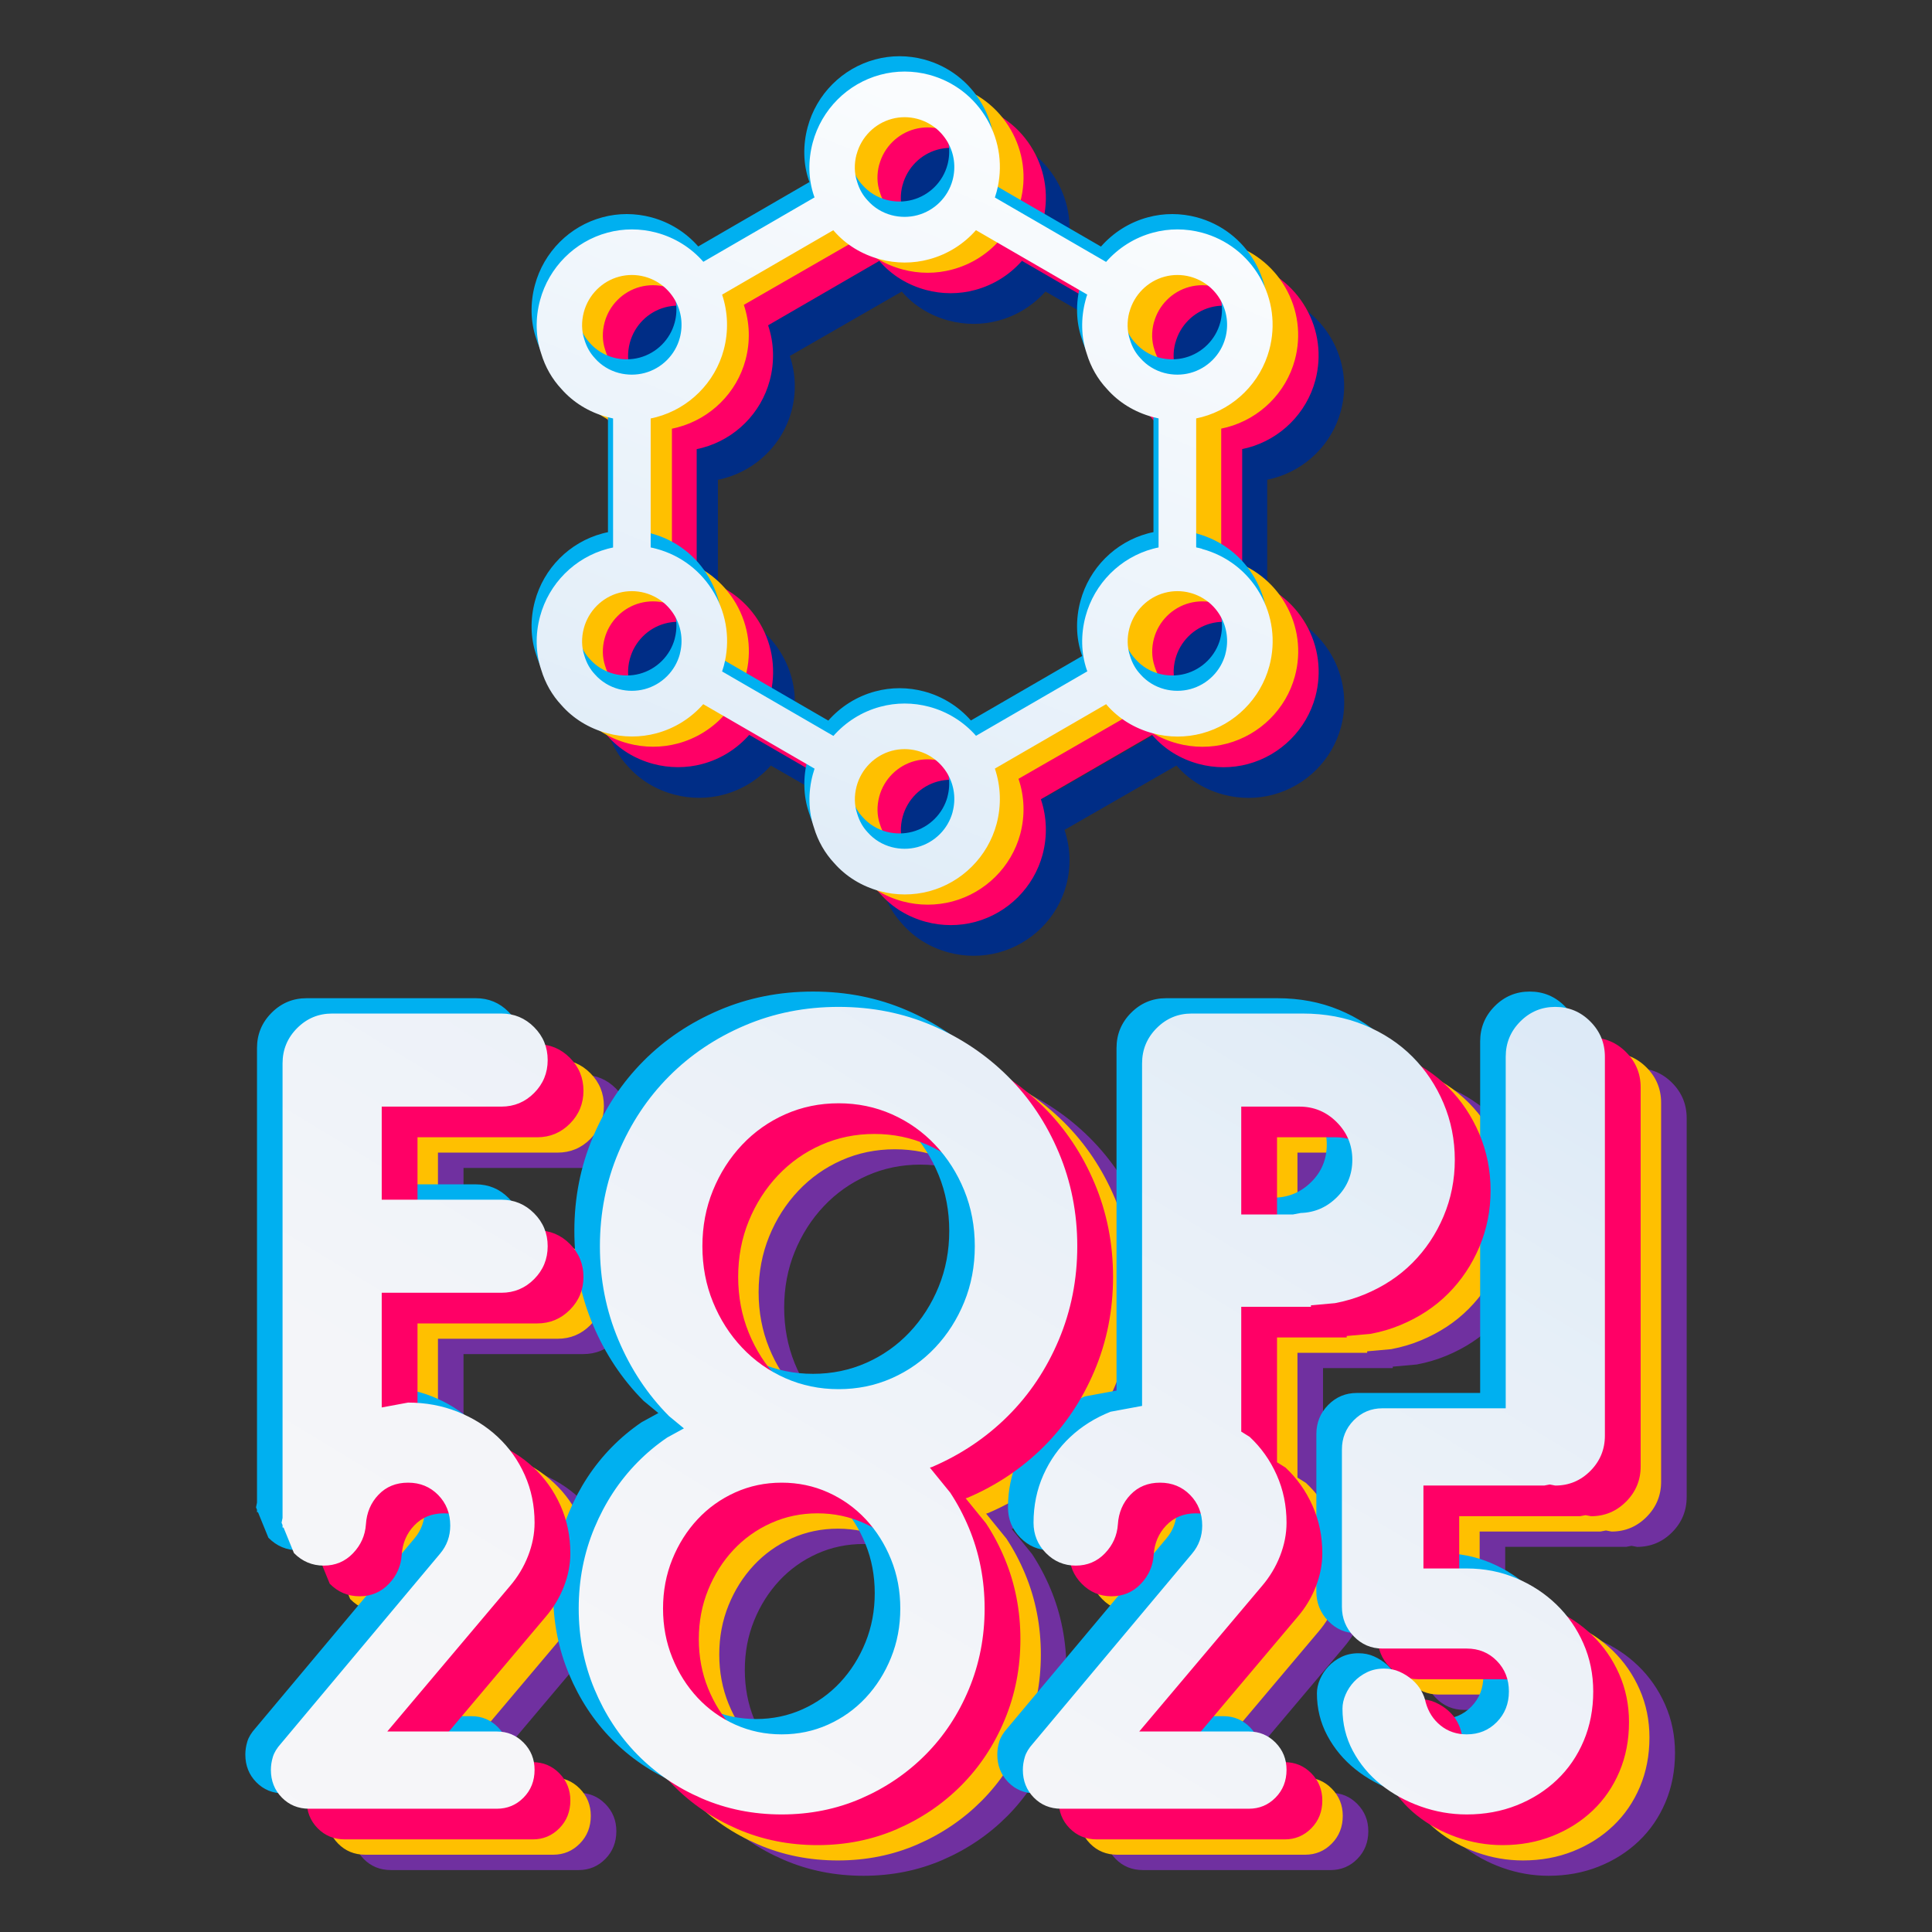
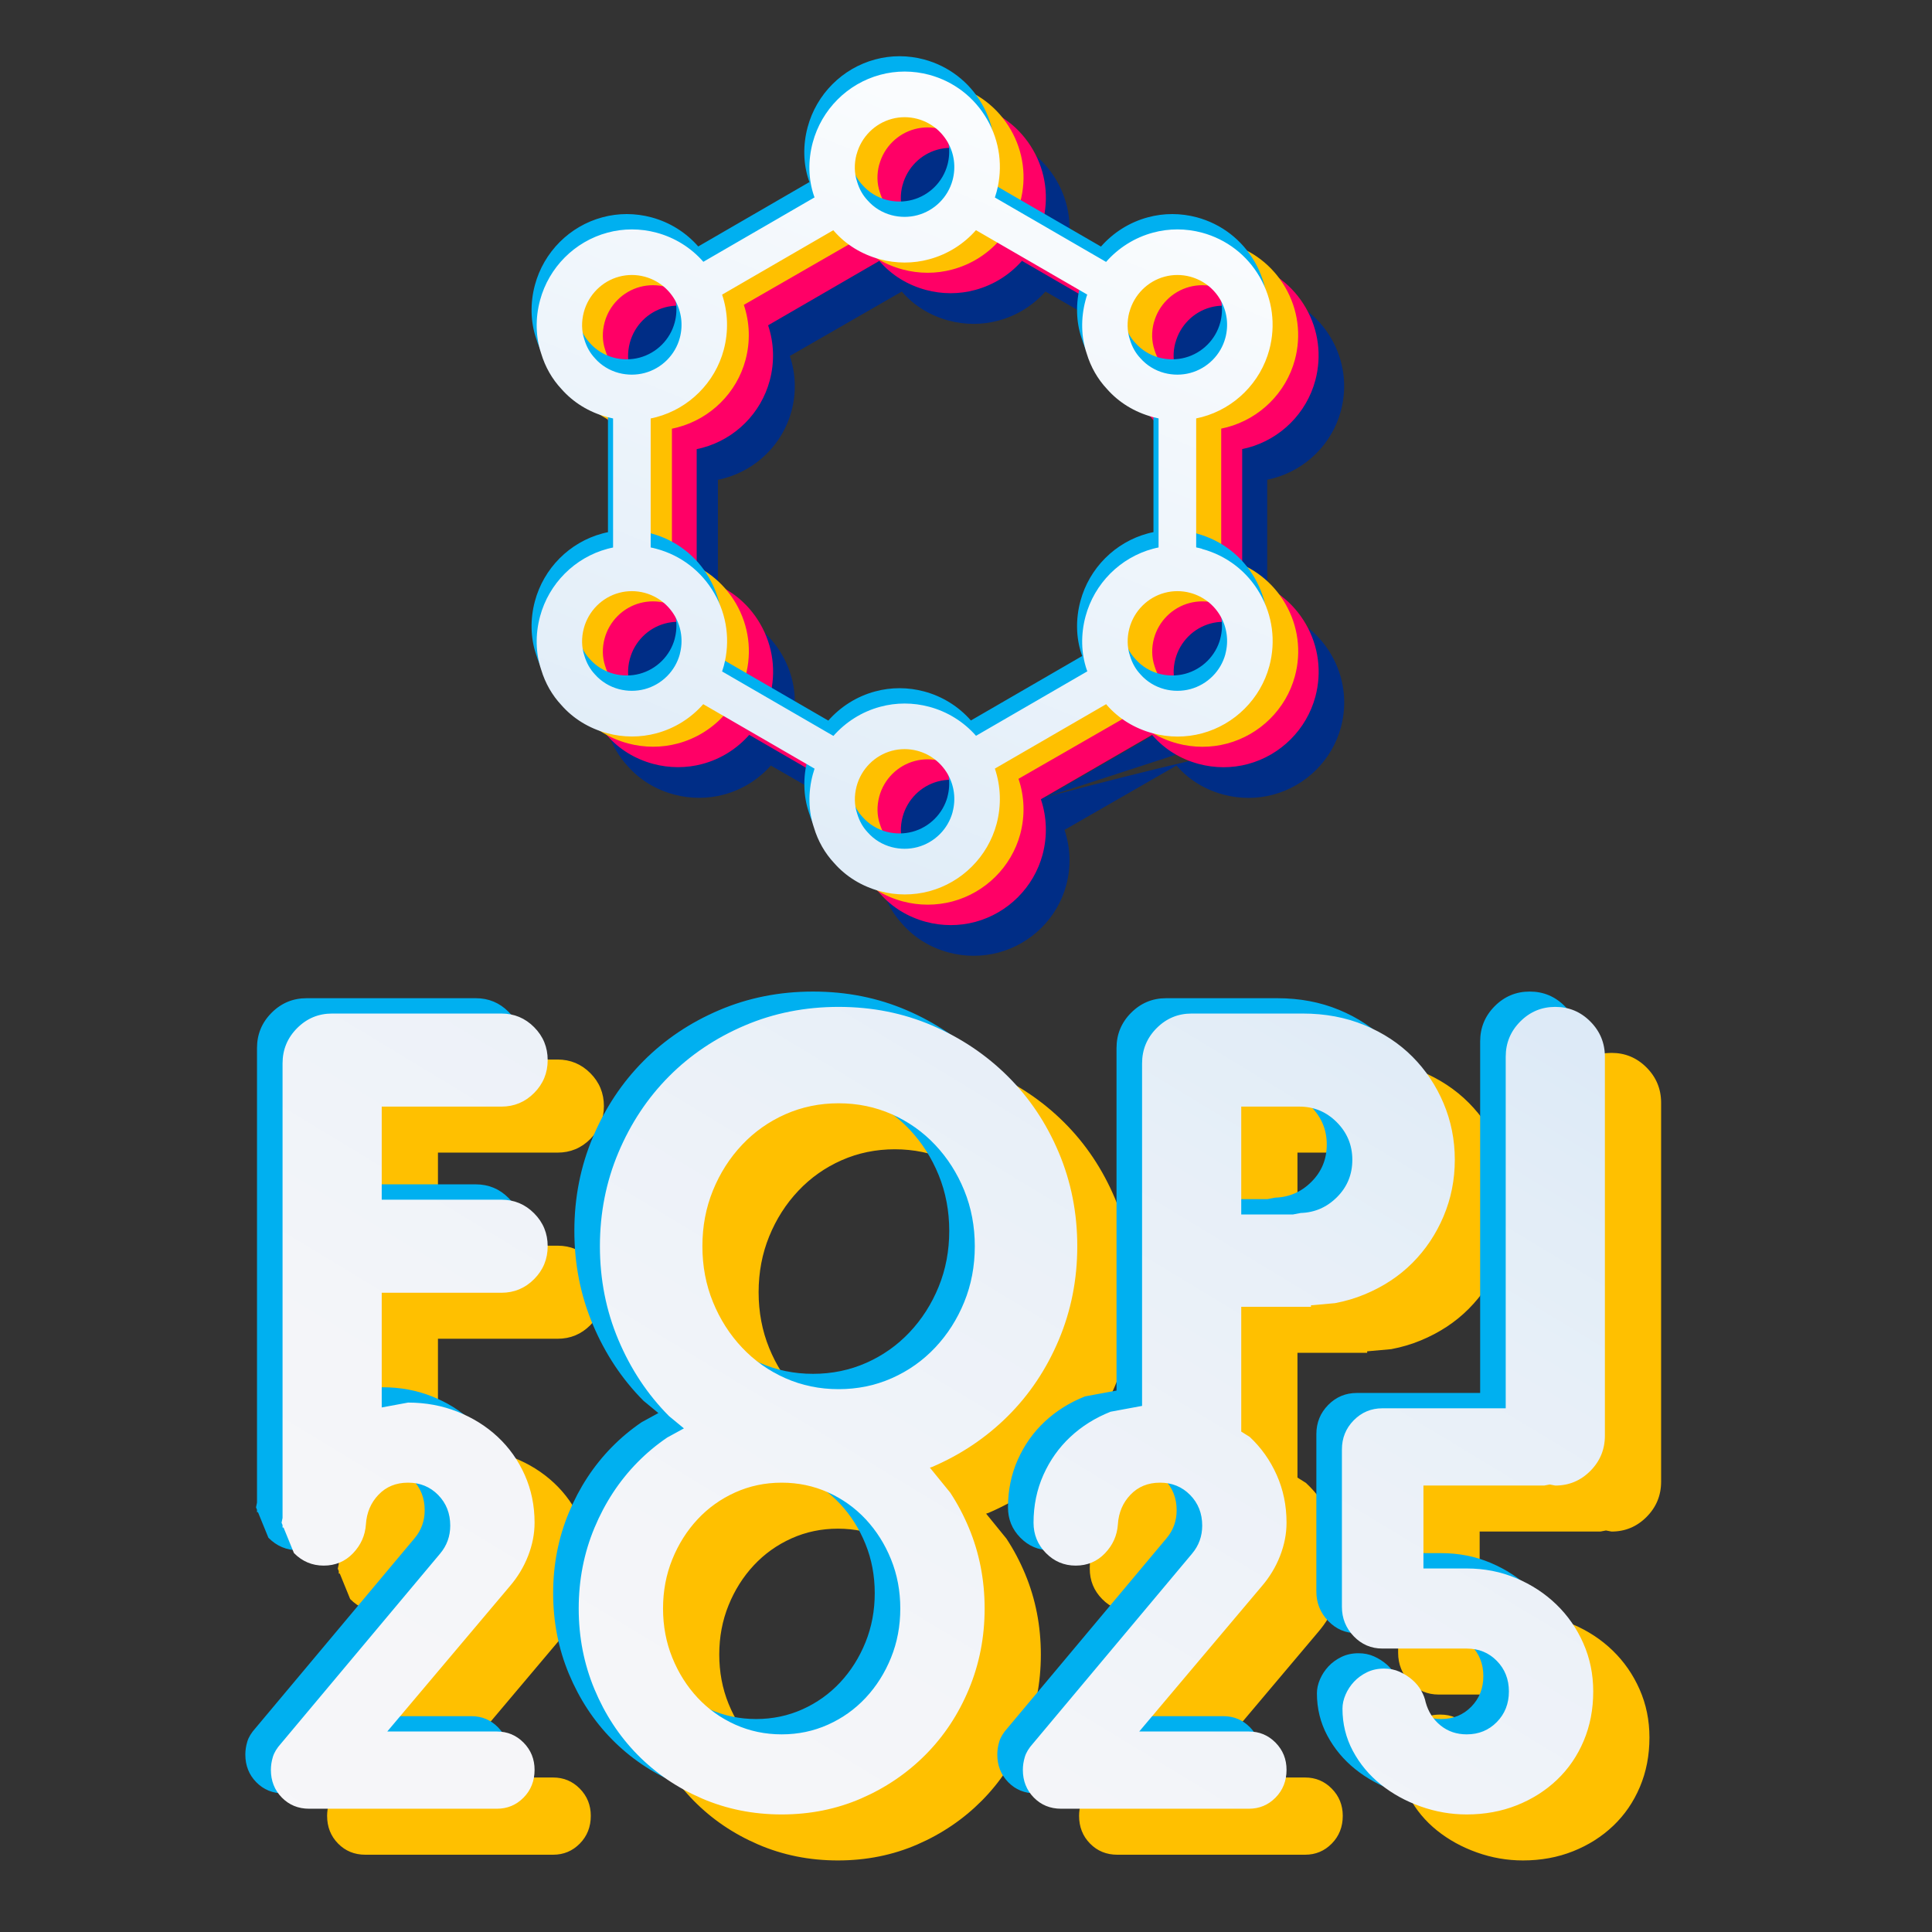
<svg xmlns="http://www.w3.org/2000/svg" width="378" height="378">
  <rect width="100%" height="100%" fill="#333333" stroke="none" />
  <defs>
    <linearGradient x1="253.496" y1="160.373" x2="113.504" y2="391.627" gradientUnits="userSpaceOnUse" spreadMethod="reflect" id="fill0">
      <stop offset="0" stop-color="#DCEAF7" />
      <stop offset="0.038" stop-color="#DDEAF7" />
      <stop offset="0.077" stop-color="#DFEBF7" />
      <stop offset="0.115" stop-color="#E1ECF7" />
      <stop offset="0.154" stop-color="#E3EDF7" />
      <stop offset="0.192" stop-color="#E4EEF7" />
      <stop offset="0.231" stop-color="#E6EFF8" />
      <stop offset="0.269" stop-color="#E8EFF8" />
      <stop offset="0.308" stop-color="#E9F0F8" />
      <stop offset="0.346" stop-color="#EAF1F8" />
      <stop offset="0.385" stop-color="#ECF1F8" />
      <stop offset="0.423" stop-color="#EDF2F8" />
      <stop offset="0.462" stop-color="#EEF2F9" />
      <stop offset="0.5" stop-color="#EFF3F9" />
      <stop offset="0.538" stop-color="#F0F3F9" />
      <stop offset="0.577" stop-color="#F1F4F9" />
      <stop offset="0.615" stop-color="#F2F4F9" />
      <stop offset="0.654" stop-color="#F3F5F9" />
      <stop offset="0.692" stop-color="#F4F5F9" />
      <stop offset="0.731" stop-color="#F4F5F9" />
      <stop offset="0.769" stop-color="#F5F6F9" />
      <stop offset="0.808" stop-color="#F5F6F9" />
      <stop offset="0.846" stop-color="#F6F6F9" />
      <stop offset="0.885" stop-color="#F6F6F9" />
      <stop offset="0.923" stop-color="#F6F6F9" />
      <stop offset="0.962" stop-color="#F6F6F9" />
      <stop offset="1" stop-color="#F7F7FA" />
    </linearGradient>
    <linearGradient x1="138.664" y1="188.7" x2="215.336" y2="0.3" gradientUnits="userSpaceOnUse" spreadMethod="reflect" id="fill1">
      <stop offset="0" stop-color="#DCEAF7" />
      <stop offset="0.99" stop-color="#FFFFFF" />
      <stop offset="1" stop-color="#FFFFFF" />
    </linearGradient>
  </defs>
  <g>
    <rect x="0" y="0" width="378" height="378" fill="#FFFFFF" fill-opacity="0" />
-     <path d="M168.934 302.087C165.708 302.087 162.683 302.721 159.859 303.989 157.036 305.258 154.579 307.011 152.489 309.249 150.399 311.488 148.749 314.099 147.539 317.084 146.329 320.068 145.724 323.277 145.724 326.709 145.724 330.141 146.329 333.349 147.539 336.334 148.749 339.319 150.399 341.93 152.489 344.168 154.579 346.407 157.036 348.16 159.859 349.429 162.683 350.697 165.708 351.331 168.934 351.331 172.161 351.331 175.186 350.697 178.009 349.429 180.832 348.16 183.289 346.407 185.379 344.168 187.469 341.93 189.119 339.319 190.329 336.334 191.539 333.349 192.144 330.141 192.144 326.709 192.144 323.277 191.539 320.068 190.329 317.084 189.119 314.099 187.469 311.488 185.379 309.249 183.289 307.011 180.832 305.258 178.009 303.989 175.186 302.721 172.161 302.087 168.934 302.087ZM258.852 228.511 258.852 249.617 268.958 249.617 270.495 249.322C273.254 249.236 275.626 248.195 277.609 246.201 279.593 244.206 280.585 241.778 280.585 238.917 280.585 236.055 279.571 233.605 277.545 231.568 275.518 229.53 273.082 228.511 270.236 228.511ZM180.073 227.86C176.365 227.86 172.893 228.576 169.659 230.007 166.425 231.438 163.601 233.432 161.186 235.99 158.772 238.548 156.874 241.518 155.495 244.9 154.115 248.282 153.425 251.924 153.425 255.826 153.425 259.728 154.115 263.37 155.495 266.752 156.874 270.134 158.772 273.104 161.186 275.662 163.601 278.22 166.425 280.215 169.659 281.645 172.893 283.076 176.365 283.792 180.073 283.792 183.781 283.792 187.252 283.076 190.486 281.645 193.72 280.215 196.545 278.22 198.959 275.662 201.374 273.104 203.271 270.134 204.651 266.752 206.031 263.37 206.721 259.728 206.721 255.826 206.721 251.924 206.031 248.282 204.651 244.9 203.271 241.518 201.374 238.548 198.959 235.99 196.545 233.432 193.72 231.438 190.486 230.007 187.252 228.576 183.781 227.86 180.073 227.86ZM249.15 210.301 270.883 210.301C275.281 210.301 279.313 211.059 282.978 212.577 286.643 214.094 289.769 216.154 292.356 218.755 294.944 221.357 296.97 224.392 298.436 227.86 299.902 231.329 300.635 235.014 300.635 238.917 300.635 242.819 299.902 246.504 298.436 249.973 296.97 253.441 294.944 256.476 292.356 259.078 289.769 261.679 286.643 263.739 282.978 265.256 281.145 266.015 279.221 266.584 277.205 266.964L272.49 267.388 272.49 267.676 258.852 267.676 258.852 292.096 260.509 293.133C262.745 295.222 264.505 297.703 265.788 300.576 267.072 303.448 267.714 306.563 267.714 309.921 267.714 312.085 267.292 314.249 266.449 316.412 265.605 318.576 264.414 320.553 262.874 322.344L238.894 350.772 260.344 350.772C262.397 350.772 264.139 351.499 265.569 352.954 266.998 354.409 267.714 356.181 267.714 358.27 267.714 360.434 266.998 362.243 265.569 363.698 264.139 365.153 262.397 365.881 260.344 365.881L223.604 365.881C221.477 365.881 219.699 365.153 218.269 363.698 216.839 362.243 216.124 360.434 216.124 358.27 216.124 357.45 216.252 356.61 216.509 355.752 216.766 354.894 217.297 354.017 218.104 353.122L249.234 315.965C250.554 314.398 251.214 312.57 251.214 310.481 251.214 308.093 250.425 306.097 248.849 304.493 247.272 302.889 245.31 302.087 242.964 302.087 240.617 302.087 238.692 302.87 237.189 304.437 235.685 306.004 234.86 307.944 234.714 310.257 234.567 312.421 233.724 314.304 232.184 315.909 230.644 317.513 228.737 318.315 226.464 318.315 224.191 318.315 222.247 317.494 220.634 315.853 219.02 314.211 218.214 312.234 218.214 309.921 218.214 306.563 218.856 303.448 220.139 300.576 221.422 297.703 223.182 295.222 225.419 293.133 227.655 291.044 230.277 289.402 233.284 288.209L239.449 287.068 239.449 220.056C239.449 217.368 240.397 215.07 242.294 213.162 244.192 211.255 246.477 210.301 249.15 210.301ZM80.984 210.301 114.1 210.301C116.601 210.301 118.735 211.19 120.503 212.967 122.271 214.745 123.155 216.891 123.155 219.406 123.155 221.92 122.271 224.067 120.503 225.844 118.735 227.622 116.601 228.511 114.1 228.511L90.686 228.511 90.686 246.721 114.1 246.721C116.601 246.721 118.735 247.61 120.503 249.387 122.271 251.165 123.155 253.311 123.155 255.826 123.155 258.341 122.271 260.487 120.503 262.265 118.735 264.042 116.601 264.931 114.1 264.931L90.686 264.931 90.686 287.371 95.84 286.418C99.286 286.418 102.513 287.015 105.52 288.209 108.526 289.402 111.148 291.044 113.385 293.133 115.621 295.222 117.381 297.703 118.665 300.576 119.948 303.448 120.59 306.563 120.59 309.921 120.59 312.085 120.168 314.249 119.325 316.412 118.481 318.576 117.29 320.553 115.75 322.344L91.77 350.772 113.22 350.772C115.273 350.772 117.015 351.499 118.445 352.954 119.875 354.409 120.59 356.181 120.59 358.27 120.59 360.434 119.875 362.243 118.445 363.698 117.015 365.153 115.273 365.881 113.22 365.881L76.48 365.881C74.353 365.881 72.575 365.153 71.145 363.698 69.715 362.243 69 360.434 69 358.27 69 357.45 69.128 356.61 69.385 355.752 69.642 354.894 70.173 354.017 70.98 353.122L102.11 315.965C103.43 314.398 104.09 312.57 104.09 310.481 104.09 308.093 103.301 306.097 101.725 304.493 100.148 302.889 98.186 302.087 95.84 302.087 93.493 302.087 91.568 302.87 90.065 304.437 88.561 306.004 87.737 307.944 87.59 310.257 87.443 312.421 86.6 314.304 85.06 315.909 83.52 317.513 81.613 318.315 79.34 318.315 77.067 318.315 75.123 317.494 73.51 315.853L71.478 310.871 71.282 310.871 71.282 310.391 71.09 309.921 71.282 308.99 71.282 292.897 71.282 274.955 71.282 220.056C71.282 217.368 72.23 215.07 74.128 213.162 76.025 211.255 78.31 210.301 80.984 210.301ZM320.298 209C322.971 209 325.257 209.954 327.154 211.862 329.051 213.769 330 216.067 330 218.755L330 292.897C330 295.585 329.051 297.883 327.154 299.79 325.257 301.698 322.971 302.652 320.298 302.652L319.21 302.443 318.148 302.646 294.498 302.646 294.498 318.875 302.968 318.875C306.415 318.875 309.642 319.509 312.648 320.777 315.655 322.046 318.277 323.762 320.513 325.926 322.75 328.089 324.51 330.626 325.793 333.536 327.077 336.446 327.718 339.58 327.718 342.937 327.718 346.444 327.095 349.671 325.848 352.618 324.602 355.566 322.86 358.102 320.623 360.229 318.387 362.355 315.765 364.015 312.758 365.209 309.752 366.403 306.488 367 302.968 367 299.888 367 296.882 366.478 293.949 365.433 291.015 364.388 288.412 362.952 286.139 361.124 283.865 359.296 282.05 357.114 280.693 354.577 279.337 352.04 278.658 349.279 278.658 346.295 278.658 345.399 278.86 344.485 279.263 343.553 279.667 342.62 280.217 341.781 280.913 341.035 281.61 340.289 282.454 339.673 283.444 339.188 284.434 338.703 285.552 338.461 286.799 338.461 287.898 338.461 288.907 338.666 289.824 339.076 290.74 339.486 291.565 340.009 292.298 340.643 293.032 341.277 293.618 341.986 294.058 342.769 294.498 343.553 294.792 344.318 294.938 345.064 295.452 346.929 296.423 348.44 297.853 349.596 299.283 350.753 300.988 351.331 302.968 351.331 305.315 351.331 307.277 350.529 308.853 348.925 310.43 347.321 311.218 345.325 311.218 342.937 311.218 340.55 310.43 338.554 308.853 336.95 307.277 335.345 305.315 334.543 302.968 334.543L286.469 334.543C284.268 334.543 282.399 333.741 280.858 332.137 279.318 330.533 278.548 328.612 278.548 326.373L278.548 295.595C278.548 293.357 279.318 291.454 280.858 289.887 282.399 288.321 284.268 287.537 286.469 287.537L310.596 287.537 310.596 218.755C310.596 216.067 311.545 213.769 313.442 211.862 315.339 209.954 317.625 209 320.298 209ZM180.073 209C186.627 209 192.728 210.214 198.377 212.642 204.026 215.07 208.963 218.387 213.189 222.593 217.414 226.798 220.735 231.763 223.149 237.486 225.564 243.209 226.771 249.322 226.771 255.826 226.771 262.33 225.564 268.443 223.149 274.166 220.735 279.889 217.414 284.854 213.189 289.059 208.963 293.265 204.026 296.582 198.377 299.01L197.935 299.147 201.907 304.031C203.318 306.167 204.537 308.466 205.564 310.928 207.617 315.853 208.644 321.113 208.644 326.709 208.644 332.305 207.617 337.565 205.564 342.49 203.511 347.414 200.687 351.686 197.094 355.304 193.501 358.923 189.302 361.777 184.499 363.866 179.696 365.955 174.508 367 168.934 367 163.361 367 158.154 365.955 153.314 363.866 148.474 361.777 144.276 358.923 140.719 355.304 137.163 351.686 134.358 347.414 132.304 342.49 130.251 337.565 129.225 332.305 129.225 326.709 129.225 321.113 130.251 315.853 132.304 310.928 134.358 306.004 137.163 301.732 140.719 298.113 142.498 296.304 144.437 294.686 146.536 293.259L149.811 291.467 146.892 289.059C142.71 284.854 139.411 279.889 136.996 274.166 134.582 268.443 133.374 262.33 133.374 255.826 133.374 249.322 134.582 243.209 136.996 237.486 139.411 231.763 142.71 226.798 146.892 222.593 151.075 218.387 156.012 215.07 161.704 212.642 167.396 210.214 173.519 209 180.073 209Z" fill="#7030A0" fill-rule="evenodd" />
    <path d="M163.934 299.087C160.708 299.087 157.683 299.721 154.859 300.989 152.036 302.258 149.579 304.011 147.489 306.249 145.399 308.488 143.749 311.099 142.539 314.084 141.329 317.068 140.724 320.277 140.724 323.709 140.724 327.141 141.329 330.349 142.539 333.334 143.749 336.319 145.399 338.93 147.489 341.168 149.579 343.407 152.036 345.16 154.859 346.429 157.683 347.697 160.708 348.331 163.934 348.331 167.161 348.331 170.186 347.697 173.009 346.429 175.832 345.16 178.289 343.407 180.379 341.168 182.469 338.93 184.119 336.319 185.329 333.334 186.539 330.349 187.144 327.141 187.144 323.709 187.144 320.277 186.539 317.068 185.329 314.084 184.119 311.099 182.469 308.488 180.379 306.249 178.289 304.011 175.832 302.258 173.009 300.989 170.186 299.721 167.161 299.087 163.934 299.087ZM253.852 225.511 253.852 246.617 263.958 246.617 265.495 246.322C268.254 246.236 270.626 245.195 272.609 243.201 274.593 241.206 275.585 238.778 275.585 235.917 275.585 233.055 274.571 230.605 272.545 228.568 270.518 226.53 268.082 225.511 265.236 225.511ZM175.073 224.86C171.365 224.86 167.893 225.576 164.659 227.007 161.425 228.438 158.601 230.432 156.186 232.99 153.772 235.548 151.874 238.518 150.495 241.9 149.115 245.282 148.425 248.924 148.425 252.826 148.425 256.728 149.115 260.37 150.495 263.752 151.874 267.134 153.772 270.104 156.186 272.662 158.601 275.22 161.425 277.215 164.659 278.645 167.893 280.076 171.365 280.792 175.073 280.792 178.781 280.792 182.252 280.076 185.486 278.645 188.72 277.215 191.545 275.22 193.959 272.662 196.374 270.104 198.271 267.134 199.651 263.752 201.031 260.37 201.721 256.728 201.721 252.826 201.721 248.924 201.031 245.282 199.651 241.9 198.271 238.518 196.374 235.548 193.959 232.99 191.545 230.432 188.72 228.438 185.486 227.007 182.252 225.576 178.781 224.86 175.073 224.86ZM244.15 207.301 265.883 207.301C270.281 207.301 274.313 208.059 277.978 209.577 281.643 211.094 284.769 213.154 287.356 215.755 289.944 218.357 291.97 221.392 293.436 224.86 294.902 228.329 295.635 232.014 295.635 235.917 295.635 239.819 294.902 243.504 293.436 246.973 291.97 250.441 289.944 253.476 287.356 256.078 284.769 258.679 281.643 260.739 277.978 262.256 276.145 263.015 274.221 263.584 272.205 263.964L267.49 264.388 267.49 264.676 253.852 264.676 253.852 289.096 255.509 290.133C257.745 292.222 259.505 294.703 260.788 297.576 262.072 300.448 262.714 303.563 262.714 306.921 262.714 309.085 262.292 311.249 261.449 313.412 260.605 315.576 259.414 317.553 257.874 319.344L233.894 347.772 255.344 347.772C257.397 347.772 259.139 348.499 260.569 349.954 261.998 351.409 262.714 353.181 262.714 355.27 262.714 357.434 261.998 359.243 260.569 360.698 259.139 362.153 257.397 362.881 255.344 362.881L218.604 362.881C216.477 362.881 214.699 362.153 213.269 360.698 211.839 359.243 211.124 357.434 211.124 355.27 211.124 354.45 211.252 353.61 211.509 352.752 211.766 351.894 212.297 351.017 213.104 350.122L244.234 312.965C245.554 311.398 246.214 309.57 246.214 307.481 246.214 305.093 245.425 303.097 243.849 301.493 242.272 299.889 240.31 299.087 237.964 299.087 235.617 299.087 233.692 299.87 232.189 301.437 230.685 303.004 229.86 304.944 229.714 307.257 229.567 309.421 228.724 311.304 227.184 312.909 225.644 314.513 223.737 315.315 221.464 315.315 219.191 315.315 217.247 314.494 215.634 312.853 214.02 311.211 213.214 309.234 213.214 306.921 213.214 303.563 213.856 300.448 215.139 297.576 216.422 294.703 218.182 292.222 220.419 290.133 222.655 288.044 225.277 286.402 228.284 285.209L234.449 284.068 234.449 217.056C234.449 214.368 235.397 212.07 237.294 210.162 239.192 208.255 241.477 207.301 244.15 207.301ZM75.984 207.301 109.1 207.301C111.601 207.301 113.735 208.19 115.503 209.967 117.271 211.745 118.155 213.891 118.155 216.406 118.155 218.92 117.271 221.067 115.503 222.844 113.735 224.622 111.601 225.511 109.1 225.511L85.686 225.511 85.686 243.721 109.1 243.721C111.601 243.721 113.735 244.61 115.503 246.387 117.271 248.165 118.155 250.311 118.155 252.826 118.155 255.341 117.271 257.487 115.503 259.265 113.735 261.042 111.601 261.931 109.1 261.931L85.686 261.931 85.686 284.371 90.84 283.418C94.286 283.418 97.513 284.015 100.52 285.209 103.526 286.402 106.148 288.044 108.385 290.133 110.621 292.222 112.381 294.703 113.665 297.576 114.948 300.448 115.59 303.563 115.59 306.921 115.59 309.085 115.168 311.249 114.325 313.412 113.481 315.576 112.29 317.553 110.75 319.344L86.77 347.772 108.22 347.772C110.273 347.772 112.015 348.499 113.445 349.954 114.875 351.409 115.59 353.181 115.59 355.27 115.59 357.434 114.875 359.243 113.445 360.698 112.015 362.153 110.273 362.881 108.22 362.881L71.48 362.881C69.353 362.881 67.575 362.153 66.145 360.698 64.715 359.243 64 357.434 64 355.27 64 354.45 64.128 353.61 64.385 352.752 64.642 351.894 65.173 351.017 65.98 350.122L97.11 312.965C98.43 311.398 99.09 309.57 99.09 307.481 99.09 305.093 98.301 303.097 96.725 301.493 95.148 299.889 93.186 299.087 90.84 299.087 88.493 299.087 86.568 299.87 85.065 301.437 83.561 303.004 82.737 304.944 82.59 307.257 82.443 309.421 81.6 311.304 80.06 312.909 78.52 314.513 76.613 315.315 74.34 315.315 72.067 315.315 70.123 314.494 68.51 312.853L66.478 307.871 66.282 307.871 66.282 307.391 66.09 306.921 66.282 305.99 66.282 289.897 66.282 271.955 66.282 217.056C66.282 214.368 67.23 212.07 69.128 210.162 71.025 208.255 73.31 207.301 75.984 207.301ZM315.298 206C317.971 206 320.257 206.954 322.154 208.862 324.051 210.769 325 213.067 325 215.755L325 289.897C325 292.585 324.051 294.883 322.154 296.79 320.257 298.698 317.971 299.652 315.298 299.652L314.21 299.443 313.148 299.646 289.498 299.646 289.498 315.875 297.968 315.875C301.415 315.875 304.642 316.509 307.648 317.777 310.655 319.046 313.277 320.762 315.513 322.926 317.75 325.089 319.51 327.626 320.793 330.536 322.077 333.446 322.718 336.58 322.718 339.937 322.718 343.444 322.095 346.671 320.848 349.618 319.602 352.566 317.86 355.102 315.623 357.229 313.387 359.355 310.765 361.015 307.758 362.209 304.752 363.403 301.488 364 297.968 364 294.888 364 291.882 363.478 288.949 362.433 286.015 361.388 283.412 359.952 281.139 358.124 278.865 356.296 277.05 354.114 275.693 351.577 274.337 349.04 273.658 346.279 273.658 343.295 273.658 342.399 273.86 341.485 274.263 340.553 274.667 339.62 275.217 338.781 275.913 338.035 276.61 337.289 277.454 336.673 278.444 336.188 279.434 335.703 280.552 335.461 281.799 335.461 282.898 335.461 283.907 335.666 284.824 336.076 285.74 336.486 286.565 337.009 287.298 337.643 288.032 338.277 288.618 338.986 289.058 339.769 289.498 340.553 289.792 341.318 289.938 342.064 290.452 343.929 291.423 345.44 292.853 346.596 294.283 347.753 295.988 348.331 297.968 348.331 300.315 348.331 302.277 347.529 303.853 345.925 305.43 344.321 306.218 342.325 306.218 339.937 306.218 337.55 305.43 335.554 303.853 333.95 302.277 332.345 300.315 331.543 297.968 331.543L281.469 331.543C279.268 331.543 277.399 330.741 275.858 329.137 274.318 327.533 273.548 325.612 273.548 323.373L273.548 292.595C273.548 290.357 274.318 288.454 275.858 286.887 277.399 285.321 279.268 284.537 281.469 284.537L305.596 284.537 305.596 215.755C305.596 213.067 306.545 210.769 308.442 208.862 310.339 206.954 312.625 206 315.298 206ZM175.073 206C181.627 206 187.728 207.214 193.377 209.642 199.026 212.07 203.963 215.387 208.189 219.593 212.414 223.798 215.735 228.763 218.149 234.486 220.564 240.209 221.771 246.322 221.771 252.826 221.771 259.33 220.564 265.443 218.149 271.166 215.735 276.889 212.414 281.854 208.189 286.059 203.963 290.265 199.026 293.582 193.377 296.01L192.935 296.147 196.907 301.031C198.318 303.167 199.537 305.466 200.564 307.928 202.617 312.853 203.644 318.113 203.644 323.709 203.644 329.305 202.617 334.565 200.564 339.49 198.511 344.414 195.687 348.686 192.094 352.304 188.501 355.923 184.302 358.777 179.499 360.866 174.696 362.955 169.508 364 163.934 364 158.361 364 153.154 362.955 148.314 360.866 143.474 358.777 139.276 355.923 135.719 352.304 132.163 348.686 129.358 344.414 127.304 339.49 125.251 334.565 124.225 329.305 124.225 323.709 124.225 318.113 125.251 312.853 127.304 307.928 129.358 303.004 132.163 298.732 135.719 295.113 137.498 293.304 139.437 291.686 141.536 290.259L144.811 288.467 141.892 286.059C137.71 281.854 134.411 276.889 131.996 271.166 129.582 265.443 128.374 259.33 128.374 252.826 128.374 246.322 129.582 240.209 131.996 234.486 134.411 228.763 137.71 223.798 141.892 219.593 146.075 215.387 151.012 212.07 156.704 209.642 162.396 207.214 168.519 206 175.073 206Z" fill="#FFC000" fill-rule="evenodd" />
    <path d="M147.934 287.087C144.708 287.087 141.683 287.721 138.859 288.989 136.036 290.258 133.579 292.011 131.489 294.249 129.399 296.488 127.749 299.099 126.539 302.084 125.329 305.068 124.724 308.277 124.724 311.709 124.724 315.141 125.329 318.349 126.539 321.334 127.749 324.319 129.399 326.93 131.489 329.168 133.579 331.407 136.036 333.16 138.859 334.429 141.683 335.697 144.708 336.331 147.934 336.331 151.161 336.331 154.186 335.697 157.009 334.429 159.832 333.16 162.289 331.407 164.379 329.168 166.469 326.93 168.119 324.319 169.329 321.334 170.539 318.349 171.144 315.141 171.144 311.709 171.144 308.277 170.539 305.068 169.329 302.084 168.119 299.099 166.469 296.488 164.379 294.249 162.289 292.011 159.832 290.258 157.009 288.989 154.186 287.721 151.161 287.087 147.934 287.087ZM237.852 213.511 237.852 234.617 247.958 234.617 249.495 234.322C252.254 234.236 254.626 233.195 256.609 231.201 258.593 229.206 259.585 226.778 259.585 223.917 259.585 221.055 258.571 218.605 256.545 216.568 254.518 214.53 252.082 213.511 249.236 213.511ZM159.073 212.86C155.365 212.86 151.893 213.576 148.659 215.007 145.425 216.438 142.601 218.432 140.186 220.99 137.772 223.548 135.874 226.518 134.495 229.9 133.115 233.282 132.425 236.924 132.425 240.826 132.425 244.728 133.115 248.37 134.495 251.752 135.874 255.134 137.772 258.104 140.186 260.662 142.601 263.22 145.425 265.215 148.659 266.645 151.893 268.076 155.365 268.792 159.073 268.792 162.781 268.792 166.252 268.076 169.486 266.645 172.72 265.215 175.545 263.22 177.959 260.662 180.374 258.104 182.271 255.134 183.651 251.752 185.031 248.37 185.721 244.728 185.721 240.826 185.721 236.924 185.031 233.282 183.651 229.9 182.271 226.518 180.374 223.548 177.959 220.99 175.545 218.432 172.72 216.438 169.486 215.007 166.252 213.576 162.781 212.86 159.073 212.86ZM228.15 195.301 249.883 195.301C254.281 195.301 258.313 196.059 261.978 197.577 265.643 199.094 268.769 201.154 271.356 203.755 273.944 206.357 275.97 209.392 277.436 212.86 278.902 216.329 279.635 220.014 279.635 223.917 279.635 227.819 278.902 231.504 277.436 234.973 275.97 238.441 273.944 241.476 271.356 244.078 268.769 246.679 265.643 248.739 261.978 250.256 260.145 251.015 258.221 251.584 256.205 251.964L251.49 252.388 251.49 252.676 237.852 252.676 237.852 277.096 239.509 278.133C241.745 280.222 243.505 282.703 244.788 285.576 246.072 288.448 246.714 291.563 246.714 294.921 246.714 297.085 246.292 299.249 245.449 301.412 244.605 303.576 243.414 305.553 241.874 307.344L217.894 335.772 239.344 335.772C241.397 335.772 243.139 336.499 244.569 337.954 245.998 339.409 246.714 341.181 246.714 343.27 246.714 345.434 245.998 347.243 244.569 348.698 243.139 350.153 241.397 350.881 239.344 350.881L202.604 350.881C200.477 350.881 198.699 350.153 197.269 348.698 195.839 347.243 195.124 345.434 195.124 343.27 195.124 342.45 195.252 341.61 195.509 340.752 195.766 339.894 196.297 339.017 197.104 338.122L228.234 300.965C229.554 299.398 230.214 297.57 230.214 295.481 230.214 293.093 229.425 291.097 227.849 289.493 226.272 287.889 224.31 287.087 221.964 287.087 219.617 287.087 217.692 287.87 216.189 289.437 214.685 291.004 213.86 292.944 213.714 295.257 213.567 297.421 212.724 299.304 211.184 300.909 209.644 302.513 207.737 303.315 205.464 303.315 203.191 303.315 201.247 302.494 199.634 300.853 198.02 299.211 197.214 297.234 197.214 294.921 197.214 291.563 197.856 288.448 199.139 285.576 200.422 282.703 202.182 280.222 204.419 278.133 206.655 276.044 209.277 274.402 212.284 273.209L218.449 272.068 218.449 205.056C218.449 202.368 219.397 200.07 221.294 198.162 223.192 196.255 225.477 195.301 228.15 195.301ZM59.984 195.301 93.1 195.301C95.601 195.301 97.735 196.19 99.503 197.967 101.271 199.745 102.155 201.891 102.155 204.406 102.155 206.92 101.271 209.067 99.503 210.844 97.735 212.622 95.601 213.511 93.1 213.511L69.686 213.511 69.686 231.721 93.1 231.721C95.601 231.721 97.735 232.61 99.503 234.387 101.271 236.165 102.155 238.311 102.155 240.826 102.155 243.341 101.271 245.487 99.503 247.265 97.735 249.042 95.601 249.931 93.1 249.931L69.686 249.931 69.686 272.371 74.84 271.418C78.286 271.418 81.513 272.015 84.52 273.209 87.526 274.402 90.148 276.044 92.385 278.133 94.621 280.222 96.381 282.703 97.665 285.576 98.948 288.448 99.59 291.563 99.59 294.921 99.59 297.085 99.168 299.249 98.325 301.412 97.481 303.576 96.29 305.553 94.75 307.344L70.77 335.772 92.22 335.772C94.273 335.772 96.015 336.499 97.445 337.954 98.875 339.409 99.59 341.181 99.59 343.27 99.59 345.434 98.875 347.243 97.445 348.698 96.015 350.153 94.273 350.881 92.22 350.881L55.48 350.881C53.353 350.881 51.575 350.153 50.145 348.698 48.715 347.243 48 345.434 48 343.27 48 342.45 48.128 341.61 48.385 340.752 48.642 339.894 49.173 339.017 49.98 338.122L81.11 300.965C82.43 299.398 83.09 297.57 83.09 295.481 83.09 293.093 82.301 291.097 80.725 289.493 79.148 287.889 77.186 287.087 74.84 287.087 72.493 287.087 70.568 287.87 69.065 289.437 67.561 291.004 66.737 292.944 66.59 295.257 66.443 297.421 65.6 299.304 64.06 300.909 62.52 302.513 60.613 303.315 58.34 303.315 56.067 303.315 54.123 302.494 52.51 300.853L50.478 295.871 50.282 295.871 50.282 295.391 50.09 294.921 50.282 293.99 50.282 277.897 50.282 259.955 50.282 205.056C50.282 202.368 51.23 200.07 53.128 198.162 55.025 196.255 57.31 195.301 59.984 195.301ZM299.298 194C301.971 194 304.257 194.954 306.154 196.862 308.051 198.769 309 201.067 309 203.755L309 277.897C309 280.585 308.051 282.883 306.154 284.79 304.257 286.698 301.971 287.652 299.298 287.652L298.21 287.443 297.148 287.646 273.498 287.646 273.498 303.875 281.968 303.875C285.415 303.875 288.642 304.509 291.648 305.777 294.655 307.046 297.277 308.762 299.513 310.926 301.75 313.089 303.51 315.626 304.793 318.536 306.077 321.446 306.718 324.58 306.718 327.937 306.718 331.444 306.095 334.671 304.848 337.618 303.602 340.566 301.86 343.102 299.623 345.229 297.387 347.355 294.765 349.015 291.758 350.209 288.752 351.403 285.488 352 281.968 352 278.888 352 275.882 351.478 272.949 350.433 270.015 349.388 267.412 347.952 265.139 346.124 262.865 344.296 261.05 342.114 259.693 339.577 258.337 337.04 257.658 334.279 257.658 331.295 257.658 330.399 257.86 329.485 258.263 328.553 258.667 327.62 259.217 326.781 259.913 326.035 260.61 325.289 261.454 324.673 262.444 324.188 263.434 323.703 264.552 323.461 265.799 323.461 266.898 323.461 267.907 323.666 268.824 324.076 269.74 324.486 270.565 325.009 271.298 325.643 272.032 326.277 272.618 326.986 273.058 327.769 273.498 328.553 273.792 329.318 273.938 330.064 274.452 331.929 275.423 333.44 276.853 334.596 278.283 335.753 279.988 336.331 281.968 336.331 284.315 336.331 286.277 335.529 287.853 333.925 289.43 332.321 290.218 330.325 290.218 327.937 290.218 325.55 289.43 323.554 287.853 321.95 286.277 320.345 284.315 319.543 281.968 319.543L265.469 319.543C263.268 319.543 261.399 318.741 259.858 317.137 258.318 315.533 257.548 313.612 257.548 311.373L257.548 280.595C257.548 278.357 258.318 276.454 259.858 274.887 261.399 273.321 263.268 272.537 265.469 272.537L289.596 272.537 289.596 203.755C289.596 201.067 290.545 198.769 292.442 196.862 294.339 194.954 296.625 194 299.298 194ZM159.073 194C165.627 194 171.728 195.214 177.377 197.642 183.026 200.07 187.963 203.387 192.189 207.593 196.414 211.798 199.735 216.763 202.149 222.486 204.564 228.209 205.771 234.322 205.771 240.826 205.771 247.33 204.564 253.443 202.149 259.166 199.735 264.889 196.414 269.854 192.189 274.059 187.963 278.265 183.026 281.582 177.377 284.01L176.935 284.147 180.907 289.031C182.318 291.167 183.537 293.466 184.564 295.928 186.617 300.853 187.644 306.113 187.644 311.709 187.644 317.305 186.617 322.565 184.564 327.49 182.511 332.414 179.687 336.686 176.094 340.304 172.501 343.923 168.302 346.777 163.499 348.866 158.696 350.955 153.508 352 147.934 352 142.361 352 137.154 350.955 132.314 348.866 127.474 346.777 123.276 343.923 119.719 340.304 116.163 336.686 113.358 332.414 111.304 327.49 109.251 322.565 108.225 317.305 108.225 311.709 108.225 306.113 109.251 300.853 111.304 295.928 113.358 291.004 116.163 286.732 119.719 283.113 121.498 281.304 123.437 279.686 125.536 278.259L128.811 276.467 125.892 274.059C121.71 269.854 118.411 264.889 115.996 259.166 113.582 253.443 112.374 247.33 112.374 240.826 112.374 234.322 113.582 228.209 115.996 222.486 118.411 216.763 121.71 211.798 125.892 207.593 130.075 203.387 135.012 200.07 140.704 197.642 146.396 195.214 152.519 194 159.073 194Z" fill="#00B0F0" fill-rule="evenodd" />
-     <path d="M159.934 296.087C156.708 296.087 153.683 296.721 150.859 297.989 148.036 299.258 145.579 301.011 143.489 303.249 141.399 305.488 139.749 308.099 138.539 311.084 137.329 314.068 136.724 317.277 136.724 320.709 136.724 324.141 137.329 327.349 138.539 330.334 139.749 333.319 141.399 335.93 143.489 338.168 145.579 340.407 148.036 342.16 150.859 343.429 153.683 344.697 156.708 345.331 159.934 345.331 163.161 345.331 166.186 344.697 169.009 343.429 171.832 342.16 174.289 340.407 176.379 338.168 178.469 335.93 180.119 333.319 181.329 330.334 182.539 327.349 183.144 324.141 183.144 320.709 183.144 317.277 182.539 314.068 181.329 311.084 180.119 308.099 178.469 305.488 176.379 303.249 174.289 301.011 171.832 299.258 169.009 297.989 166.186 296.721 163.161 296.087 159.934 296.087ZM249.852 222.511 249.852 243.617 259.958 243.617 261.495 243.322C264.254 243.236 266.626 242.195 268.609 240.201 270.593 238.206 271.585 235.778 271.585 232.917 271.585 230.055 270.571 227.605 268.545 225.568 266.518 223.53 264.082 222.511 261.236 222.511ZM171.073 221.86C167.365 221.86 163.893 222.576 160.659 224.007 157.425 225.438 154.601 227.432 152.186 229.99 149.772 232.548 147.874 235.518 146.495 238.9 145.115 242.282 144.425 245.924 144.425 249.826 144.425 253.728 145.115 257.37 146.495 260.752 147.874 264.134 149.772 267.104 152.186 269.662 154.601 272.22 157.425 274.215 160.659 275.645 163.893 277.076 167.365 277.792 171.073 277.792 174.781 277.792 178.252 277.076 181.486 275.645 184.72 274.215 187.545 272.22 189.959 269.662 192.374 267.104 194.271 264.134 195.651 260.752 197.031 257.37 197.721 253.728 197.721 249.826 197.721 245.924 197.031 242.282 195.651 238.9 194.271 235.518 192.374 232.548 189.959 229.99 187.545 227.432 184.72 225.438 181.486 224.007 178.252 222.576 174.781 221.86 171.073 221.86ZM240.15 204.301 261.883 204.301C266.281 204.301 270.313 205.059 273.978 206.577 277.643 208.094 280.769 210.154 283.356 212.755 285.944 215.357 287.97 218.392 289.436 221.86 290.902 225.329 291.635 229.014 291.635 232.917 291.635 236.819 290.902 240.504 289.436 243.973 287.97 247.441 285.944 250.476 283.356 253.078 280.769 255.679 277.643 257.739 273.978 259.256 272.145 260.015 270.221 260.584 268.205 260.964L263.49 261.388 263.49 261.676 249.852 261.676 249.852 286.096 251.509 287.133C253.745 289.222 255.505 291.703 256.788 294.576 258.072 297.448 258.714 300.563 258.714 303.921 258.714 306.085 258.292 308.249 257.449 310.412 256.605 312.576 255.414 314.553 253.874 316.344L229.894 344.772 251.344 344.772C253.397 344.772 255.139 345.499 256.569 346.954 257.998 348.409 258.714 350.181 258.714 352.27 258.714 354.434 257.998 356.243 256.569 357.698 255.139 359.153 253.397 359.881 251.344 359.881L214.604 359.881C212.477 359.881 210.699 359.153 209.269 357.698 207.839 356.243 207.124 354.434 207.124 352.27 207.124 351.45 207.252 350.61 207.509 349.752 207.766 348.894 208.297 348.017 209.104 347.122L240.234 309.965C241.554 308.398 242.214 306.57 242.214 304.481 242.214 302.093 241.425 300.097 239.849 298.493 238.272 296.889 236.31 296.087 233.964 296.087 231.617 296.087 229.692 296.87 228.189 298.437 226.685 300.004 225.86 301.944 225.714 304.257 225.567 306.421 224.724 308.304 223.184 309.909 221.644 311.513 219.737 312.315 217.464 312.315 215.191 312.315 213.247 311.494 211.634 309.853 210.02 308.211 209.214 306.234 209.214 303.921 209.214 300.563 209.856 297.448 211.139 294.576 212.422 291.703 214.182 289.222 216.419 287.133 218.655 285.044 221.277 283.402 224.284 282.209L230.449 281.068 230.449 214.056C230.449 211.368 231.397 209.07 233.294 207.162 235.192 205.255 237.477 204.301 240.15 204.301ZM71.984 204.301 105.1 204.301C107.601 204.301 109.735 205.19 111.503 206.967 113.271 208.745 114.155 210.891 114.155 213.406 114.155 215.92 113.271 218.067 111.503 219.844 109.735 221.622 107.601 222.511 105.1 222.511L81.686 222.511 81.686 240.721 105.1 240.721C107.601 240.721 109.735 241.61 111.503 243.387 113.271 245.165 114.155 247.311 114.155 249.826 114.155 252.341 113.271 254.487 111.503 256.265 109.735 258.042 107.601 258.931 105.1 258.931L81.686 258.931 81.686 281.371 86.84 280.418C90.286 280.418 93.513 281.015 96.52 282.209 99.526 283.402 102.148 285.044 104.385 287.133 106.621 289.222 108.381 291.703 109.665 294.576 110.948 297.448 111.59 300.563 111.59 303.921 111.59 306.085 111.168 308.249 110.325 310.412 109.481 312.576 108.29 314.553 106.75 316.344L82.77 344.772 104.22 344.772C106.273 344.772 108.015 345.499 109.445 346.954 110.875 348.409 111.59 350.181 111.59 352.27 111.59 354.434 110.875 356.243 109.445 357.698 108.015 359.153 106.273 359.881 104.22 359.881L67.48 359.881C65.353 359.881 63.575 359.153 62.145 357.698 60.715 356.243 60 354.434 60 352.27 60 351.45 60.128 350.61 60.385 349.752 60.642 348.894 61.173 348.017 61.98 347.122L93.11 309.965C94.43 308.398 95.09 306.57 95.09 304.481 95.09 302.093 94.301 300.097 92.725 298.493 91.148 296.889 89.186 296.087 86.84 296.087 84.493 296.087 82.568 296.87 81.065 298.437 79.561 300.004 78.737 301.944 78.59 304.257 78.443 306.421 77.6 308.304 76.06 309.909 74.52 311.513 72.613 312.315 70.34 312.315 68.067 312.315 66.123 311.494 64.51 309.853L62.478 304.871 62.282 304.871 62.282 304.391 62.09 303.921 62.282 302.99 62.282 286.897 62.282 268.955 62.282 214.056C62.282 211.368 63.23 209.07 65.128 207.162 67.025 205.255 69.31 204.301 71.984 204.301ZM311.298 203C313.971 203 316.257 203.954 318.154 205.862 320.051 207.769 321 210.067 321 212.755L321 286.897C321 289.585 320.051 291.883 318.154 293.79 316.257 295.698 313.971 296.652 311.298 296.652L310.21 296.443 309.148 296.646 285.498 296.646 285.498 312.875 293.968 312.875C297.415 312.875 300.642 313.509 303.648 314.777 306.655 316.046 309.277 317.762 311.513 319.926 313.75 322.089 315.51 324.626 316.793 327.536 318.077 330.446 318.718 333.58 318.718 336.937 318.718 340.444 318.095 343.671 316.848 346.618 315.602 349.566 313.86 352.102 311.623 354.229 309.387 356.355 306.765 358.015 303.758 359.209 300.752 360.403 297.488 361 293.968 361 290.888 361 287.882 360.478 284.949 359.433 282.015 358.388 279.412 356.952 277.139 355.124 274.865 353.296 273.05 351.114 271.693 348.577 270.337 346.04 269.658 343.279 269.658 340.295 269.658 339.399 269.86 338.485 270.263 337.553 270.667 336.62 271.217 335.781 271.913 335.035 272.61 334.289 273.454 333.673 274.444 333.188 275.434 332.703 276.552 332.461 277.799 332.461 278.898 332.461 279.907 332.666 280.824 333.076 281.74 333.486 282.565 334.009 283.298 334.643 284.032 335.277 284.618 335.986 285.058 336.769 285.498 337.553 285.792 338.318 285.938 339.064 286.452 340.929 287.423 342.44 288.853 343.596 290.283 344.753 291.988 345.331 293.968 345.331 296.315 345.331 298.277 344.529 299.853 342.925 301.43 341.321 302.218 339.325 302.218 336.937 302.218 334.55 301.43 332.554 299.853 330.95 298.277 329.345 296.315 328.543 293.968 328.543L277.469 328.543C275.268 328.543 273.399 327.741 271.858 326.137 270.318 324.533 269.548 322.612 269.548 320.373L269.548 289.595C269.548 287.357 270.318 285.454 271.858 283.887 273.399 282.321 275.268 281.537 277.469 281.537L301.596 281.537 301.596 212.755C301.596 210.067 302.545 207.769 304.442 205.862 306.339 203.954 308.625 203 311.298 203ZM171.073 203C177.627 203 183.728 204.214 189.377 206.642 195.026 209.07 199.963 212.387 204.189 216.593 208.414 220.798 211.735 225.763 214.149 231.486 216.564 237.209 217.771 243.322 217.771 249.826 217.771 256.33 216.564 262.443 214.149 268.166 211.735 273.889 208.414 278.854 204.189 283.059 199.963 287.265 195.026 290.582 189.377 293.01L188.935 293.147 192.907 298.031C194.318 300.167 195.537 302.466 196.564 304.928 198.617 309.853 199.644 315.113 199.644 320.709 199.644 326.305 198.617 331.565 196.564 336.49 194.511 341.414 191.687 345.686 188.094 349.304 184.501 352.923 180.302 355.777 175.499 357.866 170.696 359.955 165.508 361 159.934 361 154.361 361 149.154 359.955 144.314 357.866 139.474 355.777 135.276 352.923 131.719 349.304 128.163 345.686 125.358 341.414 123.304 336.49 121.251 331.565 120.225 326.305 120.225 320.709 120.225 315.113 121.251 309.853 123.304 304.928 125.358 300.004 128.163 295.732 131.719 292.113 133.498 290.304 135.437 288.686 137.536 287.259L140.811 285.467 137.892 283.059C133.71 278.854 130.411 273.889 127.996 268.166 125.582 262.443 124.374 256.33 124.374 249.826 124.374 243.322 125.582 237.209 127.996 231.486 130.411 225.763 133.71 220.798 137.892 216.593 142.075 212.387 147.012 209.07 152.704 206.642 158.396 204.214 164.519 203 171.073 203Z" fill="#FF0066" fill-rule="evenodd" />
    <path d="M152.934 290.087C149.708 290.087 146.683 290.721 143.859 291.989 141.036 293.258 138.579 295.011 136.489 297.249 134.399 299.488 132.749 302.099 131.539 305.084 130.329 308.068 129.724 311.277 129.724 314.709 129.724 318.141 130.329 321.349 131.539 324.334 132.749 327.319 134.399 329.93 136.489 332.168 138.579 334.407 141.036 336.16 143.859 337.429 146.683 338.697 149.708 339.331 152.934 339.331 156.161 339.331 159.186 338.697 162.009 337.429 164.832 336.16 167.289 334.407 169.379 332.168 171.469 329.93 173.119 327.319 174.329 324.334 175.539 321.349 176.144 318.141 176.144 314.709 176.144 311.277 175.539 308.068 174.329 305.084 173.119 302.099 171.469 299.488 169.379 297.249 167.289 295.011 164.832 293.258 162.009 291.989 159.186 290.721 156.161 290.087 152.934 290.087ZM242.852 216.511 242.852 237.617 252.958 237.617 254.495 237.322C257.254 237.236 259.626 236.195 261.609 234.201 263.593 232.206 264.585 229.778 264.585 226.917 264.585 224.055 263.571 221.605 261.545 219.568 259.518 217.53 257.082 216.511 254.236 216.511ZM164.073 215.86C160.365 215.86 156.893 216.576 153.659 218.007 150.425 219.438 147.601 221.432 145.186 223.99 142.772 226.548 140.874 229.518 139.495 232.9 138.115 236.282 137.425 239.924 137.425 243.826 137.425 247.728 138.115 251.37 139.495 254.752 140.874 258.134 142.772 261.104 145.186 263.662 147.601 266.22 150.425 268.215 153.659 269.645 156.893 271.076 160.365 271.792 164.073 271.792 167.781 271.792 171.252 271.076 174.486 269.645 177.72 268.215 180.545 266.22 182.959 263.662 185.374 261.104 187.271 258.134 188.651 254.752 190.031 251.37 190.721 247.728 190.721 243.826 190.721 239.924 190.031 236.282 188.651 232.9 187.271 229.518 185.374 226.548 182.959 223.99 180.545 221.432 177.72 219.438 174.486 218.007 171.252 216.576 167.781 215.86 164.073 215.86ZM233.15 198.301 254.883 198.301C259.281 198.301 263.313 199.059 266.978 200.577 270.643 202.094 273.769 204.154 276.356 206.755 278.944 209.357 280.97 212.392 282.436 215.86 283.902 219.329 284.635 223.014 284.635 226.917 284.635 230.819 283.902 234.504 282.436 237.973 280.97 241.441 278.944 244.476 276.356 247.078 273.769 249.679 270.643 251.739 266.978 253.256 265.145 254.015 263.221 254.584 261.205 254.964L256.49 255.388 256.49 255.676 242.852 255.676 242.852 280.096 244.509 281.133C246.745 283.222 248.505 285.703 249.788 288.576 251.072 291.448 251.714 294.563 251.714 297.921 251.714 300.085 251.292 302.249 250.449 304.412 249.605 306.576 248.414 308.553 246.874 310.344L222.894 338.772 244.344 338.772C246.397 338.772 248.139 339.499 249.569 340.954 250.998 342.409 251.714 344.181 251.714 346.27 251.714 348.434 250.998 350.243 249.569 351.698 248.139 353.153 246.397 353.881 244.344 353.881L207.604 353.881C205.477 353.881 203.699 353.153 202.269 351.698 200.839 350.243 200.124 348.434 200.124 346.27 200.124 345.45 200.252 344.61 200.509 343.752 200.766 342.894 201.297 342.017 202.104 341.122L233.234 303.965C234.554 302.398 235.214 300.57 235.214 298.481 235.214 296.093 234.425 294.097 232.849 292.493 231.272 290.889 229.31 290.087 226.964 290.087 224.617 290.087 222.692 290.87 221.189 292.437 219.685 294.004 218.86 295.944 218.714 298.257 218.567 300.421 217.724 302.304 216.184 303.909 214.644 305.513 212.737 306.315 210.464 306.315 208.191 306.315 206.247 305.494 204.634 303.853 203.02 302.211 202.214 300.234 202.214 297.921 202.214 294.563 202.856 291.448 204.139 288.576 205.422 285.703 207.182 283.222 209.419 281.133 211.655 279.044 214.277 277.402 217.284 276.209L223.449 275.068 223.449 208.056C223.449 205.368 224.397 203.07 226.294 201.162 228.192 199.255 230.477 198.301 233.15 198.301ZM64.984 198.301 98.1 198.301C100.601 198.301 102.735 199.19 104.503 200.967 106.271 202.745 107.155 204.891 107.155 207.406 107.155 209.92 106.271 212.067 104.503 213.844 102.735 215.622 100.601 216.511 98.1 216.511L74.686 216.511 74.686 234.721 98.1 234.721C100.601 234.721 102.735 235.61 104.503 237.387 106.271 239.165 107.155 241.311 107.155 243.826 107.155 246.341 106.271 248.487 104.503 250.265 102.735 252.042 100.601 252.931 98.1 252.931L74.686 252.931 74.686 275.371 79.84 274.418C83.286 274.418 86.513 275.015 89.52 276.209 92.526 277.402 95.148 279.044 97.385 281.133 99.621 283.222 101.381 285.703 102.665 288.576 103.948 291.448 104.59 294.563 104.59 297.921 104.59 300.085 104.168 302.249 103.325 304.412 102.481 306.576 101.29 308.553 99.75 310.344L75.77 338.772 97.22 338.772C99.273 338.772 101.015 339.499 102.445 340.954 103.875 342.409 104.59 344.181 104.59 346.27 104.59 348.434 103.875 350.243 102.445 351.698 101.015 353.153 99.273 353.881 97.22 353.881L60.48 353.881C58.353 353.881 56.575 353.153 55.145 351.698 53.715 350.243 53 348.434 53 346.27 53 345.45 53.128 344.61 53.385 343.752 53.642 342.894 54.173 342.017 54.98 341.122L86.11 303.965C87.43 302.398 88.09 300.57 88.09 298.481 88.09 296.093 87.301 294.097 85.725 292.493 84.148 290.889 82.186 290.087 79.84 290.087 77.493 290.087 75.568 290.87 74.065 292.437 72.561 294.004 71.737 295.944 71.59 298.257 71.443 300.421 70.6 302.304 69.06 303.909 67.52 305.513 65.613 306.315 63.34 306.315 61.067 306.315 59.123 305.494 57.51 303.853L55.478 298.871 55.282 298.871 55.282 298.391 55.09 297.921 55.282 296.99 55.282 280.897 55.282 262.955 55.282 208.056C55.282 205.368 56.23 203.07 58.128 201.162 60.025 199.255 62.31 198.301 64.984 198.301ZM304.298 197C306.971 197 309.257 197.954 311.154 199.862 313.051 201.769 314 204.067 314 206.755L314 280.897C314 283.585 313.051 285.883 311.154 287.79 309.257 289.698 306.971 290.652 304.298 290.652L303.21 290.443 302.148 290.646 278.498 290.646 278.498 306.875 286.968 306.875C290.415 306.875 293.642 307.509 296.648 308.777 299.655 310.046 302.277 311.762 304.513 313.926 306.75 316.089 308.51 318.626 309.793 321.536 311.077 324.446 311.718 327.58 311.718 330.937 311.718 334.444 311.095 337.671 309.848 340.618 308.602 343.566 306.86 346.102 304.623 348.229 302.387 350.355 299.765 352.015 296.758 353.209 293.752 354.403 290.488 355 286.968 355 283.888 355 280.882 354.478 277.949 353.433 275.015 352.388 272.412 350.952 270.139 349.124 267.865 347.296 266.05 345.114 264.693 342.577 263.337 340.04 262.658 337.279 262.658 334.295 262.658 333.399 262.86 332.485 263.263 331.553 263.667 330.62 264.217 329.781 264.913 329.035 265.61 328.289 266.454 327.673 267.444 327.188 268.434 326.703 269.552 326.461 270.799 326.461 271.898 326.461 272.907 326.666 273.824 327.076 274.74 327.486 275.565 328.009 276.298 328.643 277.032 329.277 277.618 329.986 278.058 330.769 278.498 331.553 278.792 332.318 278.938 333.064 279.452 334.929 280.423 336.44 281.853 337.596 283.283 338.753 284.988 339.331 286.968 339.331 289.315 339.331 291.277 338.529 292.853 336.925 294.43 335.321 295.218 333.325 295.218 330.937 295.218 328.55 294.43 326.554 292.853 324.95 291.277 323.345 289.315 322.543 286.968 322.543L270.469 322.543C268.268 322.543 266.399 321.741 264.858 320.137 263.318 318.533 262.548 316.612 262.548 314.373L262.548 283.595C262.548 281.357 263.318 279.454 264.858 277.887 266.399 276.321 268.268 275.537 270.469 275.537L294.596 275.537 294.596 206.755C294.596 204.067 295.545 201.769 297.442 199.862 299.339 197.954 301.625 197 304.298 197ZM164.073 197C170.627 197 176.728 198.214 182.377 200.642 188.026 203.07 192.963 206.387 197.189 210.593 201.414 214.798 204.735 219.763 207.149 225.486 209.564 231.209 210.771 237.322 210.771 243.826 210.771 250.33 209.564 256.443 207.149 262.166 204.735 267.889 201.414 272.854 197.189 277.059 192.963 281.265 188.026 284.582 182.377 287.01L181.935 287.147 185.907 292.031C187.318 294.167 188.537 296.466 189.564 298.928 191.617 303.853 192.644 309.113 192.644 314.709 192.644 320.305 191.617 325.565 189.564 330.49 187.511 335.414 184.687 339.686 181.094 343.304 177.501 346.923 173.302 349.777 168.499 351.866 163.696 353.955 158.508 355 152.934 355 147.361 355 142.154 353.955 137.314 351.866 132.474 349.777 128.276 346.923 124.719 343.304 121.163 339.686 118.358 335.414 116.304 330.49 114.251 325.565 113.225 320.305 113.225 314.709 113.225 309.113 114.251 303.853 116.304 298.928 118.358 294.004 121.163 289.732 124.719 286.113 126.498 284.304 128.437 282.686 130.536 281.259L133.811 279.467 130.892 277.059C126.71 272.854 123.411 267.889 120.996 262.166 118.582 256.443 117.374 250.33 117.374 243.826 117.374 237.322 118.582 231.209 120.996 225.486 123.411 219.763 126.71 214.798 130.892 210.593 135.075 206.387 140.012 203.07 145.704 200.642 151.396 198.214 157.519 197 164.073 197Z" fill="url(#fill0)" fill-rule="evenodd" />
-     <path d="M249.063 119.363C248.694 119.26 248.313 119.179 247.932 119.099L247.932 93.861C248.313 93.781 248.694 93.7 249.075 93.597 255.527 91.872 260.606 86.825 262.337 80.432 263.641 75.603 262.972 70.555 260.467 66.232 257.962 61.909 253.911 58.816 249.063 57.517 245.901 56.678 242.565 56.666 239.426 57.517 235.79 58.483 232.593 60.518 230.18 63.243L208.273 50.641C208.389 50.285 208.504 49.917 208.608 49.549 209.912 44.72 209.243 39.672 206.738 35.349 204.234 31.026 200.182 27.933 195.335 26.634 192.172 25.794 188.836 25.783 185.685 26.634 179.222 28.358 174.132 33.429 172.389 39.879 171.431 43.432 171.523 47.077 172.62 50.285 172.654 50.4 172.7 50.503 172.747 50.618L150.839 63.22C148.416 60.472 145.23 58.483 141.594 57.517 138.432 56.678 135.096 56.666 131.956 57.517 125.493 59.241 120.403 64.312 118.66 70.762 117.702 74.315 117.794 77.96 118.891 81.168 119.687 83.812 121.061 86.181 122.873 88.101 125.204 90.745 128.321 92.642 131.887 93.597 132.268 93.7 132.66 93.792 133.053 93.873L133.053 119.122C132.684 119.191 132.314 119.283 131.956 119.375 125.493 121.099 120.403 126.17 118.66 132.62 117.702 136.173 117.794 139.818 118.891 143.025 119.687 145.67 121.061 148.039 122.873 149.959 125.204 152.603 128.321 154.5 131.887 155.455 135.073 156.305 138.443 156.317 141.606 155.466 145.23 154.5 148.416 152.488 150.816 149.775L172.747 162.388C172.62 162.767 172.504 163.147 172.4 163.526 171.442 167.079 171.535 170.724 172.631 173.931 173.427 176.576 174.801 178.945 176.613 180.865 178.945 183.509 182.061 185.406 185.628 186.361 188.813 187.211 192.184 187.211 195.346 186.372 201.798 184.647 206.877 179.6 208.608 173.207 209.578 169.585 209.451 165.849 208.273 162.376L230.192 149.775C230.25 149.832 230.296 149.901 230.354 149.97 232.685 152.615 235.802 154.512 239.368 155.466 242.554 156.317 245.924 156.328 249.087 155.478 255.539 153.753 260.617 148.705 262.348 142.313 263.653 137.484 262.983 132.436 260.479 128.113 257.974 123.79 253.923 120.697 249.075 119.398ZM234.774 73.062C235.686 69.681 238.352 67.025 241.723 66.129 243.362 65.692 245.093 65.692 246.744 66.129 249.283 66.807 251.407 68.428 252.711 70.682 254.015 72.935 254.361 75.58 253.68 78.109 252.78 81.444 250.125 84.077 246.755 84.973 245.104 85.41 243.339 85.41 241.665 84.973 239.83 84.491 238.191 83.49 236.956 82.099 235.998 81.087 235.317 79.903 234.878 78.454 234.313 76.775 234.266 74.913 234.763 73.062ZM181.034 42.19C181.946 38.81 184.612 36.154 187.982 35.257 189.621 34.82 191.353 34.82 193.003 35.257 195.542 35.935 197.655 37.557 198.97 39.81 200.275 42.064 200.621 44.708 199.94 47.238 199.04 50.572 196.385 53.205 193.015 54.102 191.364 54.539 189.598 54.539 187.924 54.102 186.089 53.619 184.45 52.619 183.215 51.227 182.257 50.216 181.576 49.032 181.138 47.583 180.561 45.904 180.526 44.041 181.022 42.19ZM129.486 82.099C128.528 81.087 127.847 79.903 127.409 78.454 126.832 76.775 126.797 74.913 127.293 73.062 128.205 69.681 130.871 67.025 134.242 66.129 135.881 65.692 137.612 65.692 139.263 66.129 141.802 66.807 143.914 68.428 145.23 70.682 146.534 72.935 146.88 75.58 146.199 78.109 145.299 81.444 142.644 84.077 139.274 84.973 137.624 85.41 135.858 85.41 134.184 84.973 132.349 84.491 130.71 83.49 129.475 82.099ZM146.211 139.967C145.311 143.302 142.656 145.934 139.286 146.831 137.635 147.268 135.869 147.268 134.196 146.831 132.36 146.348 130.721 145.348 129.486 143.957 128.528 142.945 127.847 141.761 127.409 140.312 126.832 138.633 126.797 136.771 127.293 134.92 128.205 131.539 130.871 128.883 134.242 127.987 135.881 127.55 137.612 127.55 139.263 127.987 141.802 128.665 143.914 130.286 145.23 132.54 146.534 134.793 146.88 137.438 146.199 139.967ZM199.951 170.873C199.051 174.207 196.396 176.84 193.026 177.737 191.376 178.174 189.61 178.174 187.936 177.737 186.101 177.254 184.462 176.254 183.227 174.863 182.269 173.851 181.588 172.667 181.149 171.218 180.572 169.539 180.538 167.677 181.034 165.826 181.946 162.445 184.612 159.789 187.982 158.893 189.621 158.456 191.353 158.456 193.003 158.893 195.542 159.571 197.655 161.192 198.97 163.446 200.275 165.699 200.621 168.344 199.94 170.873ZM204.557 155.961C202.133 153.224 198.959 151.246 195.335 150.281 192.172 149.441 188.836 149.43 185.685 150.281 182.061 151.246 178.875 153.27 176.463 155.984L154.533 143.371C154.648 143.014 154.764 142.646 154.868 142.29 156.172 137.461 155.502 132.413 152.998 128.09 150.493 123.767 146.442 120.674 141.594 119.375 141.225 119.271 140.844 119.191 140.463 119.11L140.463 93.873C140.844 93.792 141.225 93.712 141.606 93.608 148.058 91.883 153.136 86.836 154.856 80.443 155.826 76.833 155.699 73.108 154.533 69.647L176.44 57.045C176.498 57.103 176.544 57.172 176.602 57.229 178.933 59.874 182.049 61.771 185.616 62.725 188.802 63.576 192.172 63.587 195.335 62.725 198.959 61.759 202.144 59.747 204.545 57.034L226.464 69.635C226.337 70.003 226.221 70.371 226.129 70.751 225.171 74.303 225.263 77.948 226.36 81.156 227.156 83.801 228.53 86.169 230.342 88.089 232.674 90.734 235.79 92.631 239.356 93.585 239.737 93.689 240.13 93.781 240.522 93.861L240.522 119.11C240.153 119.179 239.784 119.271 239.426 119.363 232.962 121.088 227.872 126.158 226.129 132.609 225.171 136.161 225.263 139.806 226.36 143.014 226.395 143.129 226.441 143.232 226.487 143.347L204.557 155.961ZM253.692 139.967C252.792 143.302 250.137 145.934 246.767 146.831 245.116 147.268 243.35 147.268 241.676 146.831 239.841 146.348 238.202 145.348 236.967 143.957 236.009 142.945 235.328 141.761 234.89 140.312 234.324 138.633 234.278 136.771 234.774 134.92 235.686 131.539 238.352 128.883 241.723 127.987 243.362 127.55 245.093 127.55 246.744 127.987 249.283 128.665 251.407 130.286 252.711 132.54 254.015 134.793 254.361 137.438 253.68 139.967Z" fill="#002D86" fill-rule="evenodd" />
+     <path d="M249.063 119.363C248.694 119.26 248.313 119.179 247.932 119.099L247.932 93.861C248.313 93.781 248.694 93.7 249.075 93.597 255.527 91.872 260.606 86.825 262.337 80.432 263.641 75.603 262.972 70.555 260.467 66.232 257.962 61.909 253.911 58.816 249.063 57.517 245.901 56.678 242.565 56.666 239.426 57.517 235.79 58.483 232.593 60.518 230.18 63.243L208.273 50.641C208.389 50.285 208.504 49.917 208.608 49.549 209.912 44.72 209.243 39.672 206.738 35.349 204.234 31.026 200.182 27.933 195.335 26.634 192.172 25.794 188.836 25.783 185.685 26.634 179.222 28.358 174.132 33.429 172.389 39.879 171.431 43.432 171.523 47.077 172.62 50.285 172.654 50.4 172.7 50.503 172.747 50.618L150.839 63.22C148.416 60.472 145.23 58.483 141.594 57.517 138.432 56.678 135.096 56.666 131.956 57.517 125.493 59.241 120.403 64.312 118.66 70.762 117.702 74.315 117.794 77.96 118.891 81.168 119.687 83.812 121.061 86.181 122.873 88.101 125.204 90.745 128.321 92.642 131.887 93.597 132.268 93.7 132.66 93.792 133.053 93.873L133.053 119.122C132.684 119.191 132.314 119.283 131.956 119.375 125.493 121.099 120.403 126.17 118.66 132.62 117.702 136.173 117.794 139.818 118.891 143.025 119.687 145.67 121.061 148.039 122.873 149.959 125.204 152.603 128.321 154.5 131.887 155.455 135.073 156.305 138.443 156.317 141.606 155.466 145.23 154.5 148.416 152.488 150.816 149.775L172.747 162.388C172.62 162.767 172.504 163.147 172.4 163.526 171.442 167.079 171.535 170.724 172.631 173.931 173.427 176.576 174.801 178.945 176.613 180.865 178.945 183.509 182.061 185.406 185.628 186.361 188.813 187.211 192.184 187.211 195.346 186.372 201.798 184.647 206.877 179.6 208.608 173.207 209.578 169.585 209.451 165.849 208.273 162.376L230.192 149.775C230.25 149.832 230.296 149.901 230.354 149.97 232.685 152.615 235.802 154.512 239.368 155.466 242.554 156.317 245.924 156.328 249.087 155.478 255.539 153.753 260.617 148.705 262.348 142.313 263.653 137.484 262.983 132.436 260.479 128.113 257.974 123.79 253.923 120.697 249.075 119.398ZM234.774 73.062C235.686 69.681 238.352 67.025 241.723 66.129 243.362 65.692 245.093 65.692 246.744 66.129 249.283 66.807 251.407 68.428 252.711 70.682 254.015 72.935 254.361 75.58 253.68 78.109 252.78 81.444 250.125 84.077 246.755 84.973 245.104 85.41 243.339 85.41 241.665 84.973 239.83 84.491 238.191 83.49 236.956 82.099 235.998 81.087 235.317 79.903 234.878 78.454 234.313 76.775 234.266 74.913 234.763 73.062ZM181.034 42.19C181.946 38.81 184.612 36.154 187.982 35.257 189.621 34.82 191.353 34.82 193.003 35.257 195.542 35.935 197.655 37.557 198.97 39.81 200.275 42.064 200.621 44.708 199.94 47.238 199.04 50.572 196.385 53.205 193.015 54.102 191.364 54.539 189.598 54.539 187.924 54.102 186.089 53.619 184.45 52.619 183.215 51.227 182.257 50.216 181.576 49.032 181.138 47.583 180.561 45.904 180.526 44.041 181.022 42.19ZM129.486 82.099C128.528 81.087 127.847 79.903 127.409 78.454 126.832 76.775 126.797 74.913 127.293 73.062 128.205 69.681 130.871 67.025 134.242 66.129 135.881 65.692 137.612 65.692 139.263 66.129 141.802 66.807 143.914 68.428 145.23 70.682 146.534 72.935 146.88 75.58 146.199 78.109 145.299 81.444 142.644 84.077 139.274 84.973 137.624 85.41 135.858 85.41 134.184 84.973 132.349 84.491 130.71 83.49 129.475 82.099ZM146.211 139.967C145.311 143.302 142.656 145.934 139.286 146.831 137.635 147.268 135.869 147.268 134.196 146.831 132.36 146.348 130.721 145.348 129.486 143.957 128.528 142.945 127.847 141.761 127.409 140.312 126.832 138.633 126.797 136.771 127.293 134.92 128.205 131.539 130.871 128.883 134.242 127.987 135.881 127.55 137.612 127.55 139.263 127.987 141.802 128.665 143.914 130.286 145.23 132.54 146.534 134.793 146.88 137.438 146.199 139.967ZM199.951 170.873C199.051 174.207 196.396 176.84 193.026 177.737 191.376 178.174 189.61 178.174 187.936 177.737 186.101 177.254 184.462 176.254 183.227 174.863 182.269 173.851 181.588 172.667 181.149 171.218 180.572 169.539 180.538 167.677 181.034 165.826 181.946 162.445 184.612 159.789 187.982 158.893 189.621 158.456 191.353 158.456 193.003 158.893 195.542 159.571 197.655 161.192 198.97 163.446 200.275 165.699 200.621 168.344 199.94 170.873ZM204.557 155.961C202.133 153.224 198.959 151.246 195.335 150.281 192.172 149.441 188.836 149.43 185.685 150.281 182.061 151.246 178.875 153.27 176.463 155.984L154.533 143.371C154.648 143.014 154.764 142.646 154.868 142.29 156.172 137.461 155.502 132.413 152.998 128.09 150.493 123.767 146.442 120.674 141.594 119.375 141.225 119.271 140.844 119.191 140.463 119.11L140.463 93.873C140.844 93.792 141.225 93.712 141.606 93.608 148.058 91.883 153.136 86.836 154.856 80.443 155.826 76.833 155.699 73.108 154.533 69.647L176.44 57.045C176.498 57.103 176.544 57.172 176.602 57.229 178.933 59.874 182.049 61.771 185.616 62.725 188.802 63.576 192.172 63.587 195.335 62.725 198.959 61.759 202.144 59.747 204.545 57.034L226.464 69.635C226.337 70.003 226.221 70.371 226.129 70.751 225.171 74.303 225.263 77.948 226.36 81.156 227.156 83.801 228.53 86.169 230.342 88.089 232.674 90.734 235.79 92.631 239.356 93.585 239.737 93.689 240.13 93.781 240.522 93.861L240.522 119.11C240.153 119.179 239.784 119.271 239.426 119.363 232.962 121.088 227.872 126.158 226.129 132.609 225.171 136.161 225.263 139.806 226.36 143.014 226.395 143.129 226.441 143.232 226.487 143.347L204.557 155.961ZC252.792 143.302 250.137 145.934 246.767 146.831 245.116 147.268 243.35 147.268 241.676 146.831 239.841 146.348 238.202 145.348 236.967 143.957 236.009 142.945 235.328 141.761 234.89 140.312 234.324 138.633 234.278 136.771 234.774 134.92 235.686 131.539 238.352 128.883 241.723 127.987 243.362 127.55 245.093 127.55 246.744 127.987 249.283 128.665 251.407 130.286 252.711 132.54 254.015 134.793 254.361 137.438 253.68 139.967Z" fill="#002D86" fill-rule="evenodd" />
    <path d="M244.16 113.363C243.793 113.26 243.414 113.179 243.036 113.099L243.036 87.861C243.414 87.781 243.793 87.7 244.171 87.597 250.579 85.872 255.622 80.825 257.342 74.432 258.637 69.603 257.972 64.555 255.485 60.232 252.997 55.909 248.974 52.816 244.16 51.517 241.019 50.678 237.706 50.666 234.588 51.517 230.978 52.483 227.802 54.518 225.407 57.243L203.651 44.641C203.765 44.285 203.88 43.917 203.983 43.549 205.278 38.72 204.614 33.672 202.126 29.349 199.639 25.026 195.616 21.933 190.801 20.634 187.661 19.794 184.348 19.783 181.219 20.634 174.799 22.358 169.744 27.429 168.014 33.879 167.062 37.432 167.154 41.077 168.243 44.285 168.277 44.4 168.323 44.503 168.369 44.618L146.613 57.22C144.206 54.472 141.042 52.483 137.431 51.517 134.291 50.678 130.978 50.666 127.86 51.517 121.441 53.241 116.386 58.312 114.655 64.762 113.704 68.315 113.796 71.96 114.884 75.168 115.675 77.812 117.039 80.181 118.839 82.101 121.154 84.745 124.249 86.642 127.791 87.597 128.17 87.7 128.559 87.792 128.949 87.873L128.949 113.122C128.582 113.191 128.215 113.283 127.86 113.375 121.441 115.099 116.386 120.17 114.655 126.62 113.704 130.173 113.796 133.818 114.884 137.025 115.675 139.67 117.039 142.039 118.839 143.959 121.154 146.603 124.249 148.5 127.791 149.455 130.955 150.305 134.302 150.317 137.443 149.466 141.042 148.5 144.206 146.488 146.59 143.775L168.369 156.388C168.243 156.767 168.128 157.147 168.025 157.526 167.074 161.079 167.165 164.724 168.254 167.931 169.045 170.576 170.409 172.945 172.209 174.865 174.524 177.509 177.619 179.406 181.161 180.361 184.325 181.211 187.672 181.211 190.813 180.372 197.22 178.647 202.264 173.6 203.983 167.207 204.946 163.585 204.82 159.849 203.651 156.376L225.418 143.775C225.476 143.832 225.521 143.901 225.579 143.97 227.894 146.615 230.989 148.512 234.531 149.466 237.695 150.317 241.042 150.328 244.183 149.478 250.59 147.753 255.634 142.705 257.353 136.313 258.648 131.484 257.983 126.436 255.496 122.113 253.009 117.79 248.985 114.697 244.171 113.398ZM229.969 67.062C230.874 63.681 233.522 61.026 236.869 60.129 238.497 59.692 240.217 59.692 241.856 60.129 244.377 60.807 246.486 62.428 247.782 64.682 249.077 66.935 249.421 69.58 248.745 72.109 247.851 75.444 245.214 78.077 241.867 78.973 240.228 79.41 238.474 79.41 236.812 78.973 234.99 78.491 233.362 77.49 232.135 76.099 231.184 75.087 230.508 73.903 230.072 72.454 229.51 70.775 229.465 68.913 229.957 67.062ZM176.599 36.19C177.505 32.81 180.152 30.154 183.5 29.257 185.127 28.82 186.847 28.82 188.486 29.257 191.007 29.936 193.105 31.557 194.412 33.81 195.707 36.064 196.051 38.708 195.375 41.238 194.481 44.572 191.844 47.205 188.497 48.102 186.858 48.539 185.104 48.539 183.442 48.102 181.62 47.619 179.992 46.619 178.766 45.227 177.814 44.216 177.138 43.032 176.702 41.583 176.129 39.904 176.095 38.041 176.588 36.19ZM125.407 76.099C124.456 75.087 123.779 73.903 123.344 72.454 122.771 70.775 122.736 68.913 123.229 67.062 124.135 63.681 126.783 61.026 130.13 60.129 131.757 59.692 133.477 59.692 135.116 60.129 137.638 60.807 139.735 62.428 141.042 64.682 142.337 66.935 142.681 69.58 142.005 72.109 141.111 75.444 138.474 78.077 135.127 78.973 133.488 79.41 131.734 79.41 130.072 78.973 128.25 78.491 126.622 77.49 125.396 76.099ZM142.016 133.967C141.122 137.302 138.486 139.934 135.139 140.831 133.5 141.268 131.746 141.268 130.084 140.831 128.261 140.348 126.634 139.348 125.407 137.957 124.456 136.945 123.779 135.761 123.344 134.312 122.771 132.633 122.736 130.771 123.229 128.92 124.135 125.539 126.783 122.883 130.13 121.987 131.757 121.55 133.477 121.55 135.116 121.987 137.638 122.665 139.735 124.286 141.042 126.54 142.337 128.793 142.681 131.438 142.005 133.967ZM195.386 164.873C194.492 168.207 191.856 170.84 188.509 171.737 186.87 172.174 185.116 172.174 183.454 171.737 181.631 171.254 180.004 170.254 178.777 168.863 177.825 167.851 177.149 166.667 176.714 165.218 176.141 163.539 176.106 161.677 176.599 159.826 177.505 156.445 180.152 153.789 183.5 152.893 185.127 152.456 186.847 152.456 188.486 152.893 191.007 153.571 193.105 155.192 194.412 157.446 195.707 159.699 196.051 162.344 195.375 164.873ZM199.96 149.961C197.553 147.224 194.401 145.246 190.801 144.281 187.661 143.441 184.348 143.43 181.219 144.281 177.619 145.246 174.456 147.27 172.06 149.984L150.281 137.371C150.396 137.014 150.51 136.646 150.613 136.29 151.909 131.461 151.244 126.413 148.756 122.09 146.269 117.767 142.246 114.674 137.431 113.375 137.065 113.271 136.686 113.191 136.308 113.11L136.308 87.873C136.686 87.792 137.065 87.712 137.443 87.608 143.85 85.883 148.894 80.836 150.602 74.443 151.565 70.833 151.439 67.108 150.281 63.647L172.037 51.045C172.094 51.103 172.14 51.172 172.197 51.229 174.513 53.874 177.608 55.771 181.15 56.725 184.313 57.576 187.661 57.587 190.801 56.725 194.401 55.759 197.564 53.747 199.948 51.034L221.716 63.635C221.59 64.003 221.475 64.371 221.383 64.751 220.432 68.303 220.524 71.948 221.613 75.156 222.404 77.801 223.768 80.169 225.567 82.089 227.883 84.734 230.978 86.631 234.52 87.585 234.898 87.689 235.288 87.781 235.677 87.861L235.677 113.11C235.31 113.179 234.944 113.271 234.588 113.363 228.169 115.088 223.114 120.158 221.383 126.609 220.432 130.161 220.524 133.806 221.613 137.014 221.647 137.129 221.693 137.232 221.739 137.347L199.96 149.961ZM248.756 133.967C247.862 137.302 245.226 139.934 241.879 140.831 240.239 141.268 238.486 141.268 236.823 140.831 235.001 140.348 233.373 139.348 232.147 137.957 231.195 136.945 230.519 135.761 230.084 134.312 229.522 132.633 229.476 130.771 229.969 128.92 230.874 125.539 233.522 122.883 236.869 121.987 238.497 121.55 240.217 121.55 241.856 121.987 244.377 122.665 246.486 124.286 247.782 126.54 249.077 128.793 249.421 131.438 248.745 133.967Z" fill="#FF0066" fill-rule="evenodd" />
    <path d="M240.063 109.363C239.694 109.26 239.313 109.179 238.932 109.099L238.932 83.861C239.313 83.781 239.694 83.7 240.075 83.597 246.527 81.872 251.606 76.825 253.337 70.432 254.641 65.603 253.972 60.555 251.467 56.232 248.962 51.909 244.911 48.816 240.063 47.517 236.901 46.678 233.565 46.666 230.426 47.517 226.79 48.483 223.593 50.518 221.18 53.243L199.273 40.641C199.389 40.285 199.504 39.917 199.608 39.549 200.912 34.72 200.243 29.672 197.738 25.349 195.234 21.026 191.182 17.933 186.335 16.634 183.172 15.794 179.836 15.783 176.685 16.634 170.222 18.358 165.132 23.429 163.389 29.879 162.431 33.432 162.523 37.077 163.62 40.285 163.654 40.4 163.7 40.503 163.747 40.618L141.839 53.22C139.416 50.472 136.23 48.483 132.594 47.517 129.432 46.678 126.096 46.666 122.956 47.517 116.493 49.241 111.403 54.312 109.66 60.762 108.702 64.315 108.794 67.96 109.891 71.168 110.687 73.812 112.061 76.181 113.873 78.101 116.204 80.745 119.321 82.642 122.887 83.597 123.268 83.7 123.66 83.792 124.053 83.873L124.053 109.122C123.684 109.191 123.314 109.283 122.956 109.375 116.493 111.099 111.403 116.17 109.66 122.62 108.702 126.173 108.794 129.818 109.891 133.025 110.687 135.67 112.061 138.039 113.873 139.959 116.204 142.603 119.321 144.5 122.887 145.455 126.073 146.305 129.443 146.317 132.606 145.466 136.23 144.5 139.416 142.488 141.816 139.775L163.747 152.388C163.62 152.767 163.504 153.147 163.4 153.526 162.442 157.079 162.535 160.724 163.631 163.931 164.427 166.576 165.801 168.945 167.613 170.865 169.945 173.509 173.061 175.406 176.628 176.361 179.813 177.211 183.184 177.211 186.346 176.372 192.798 174.647 197.877 169.6 199.608 163.207 200.578 159.585 200.451 155.849 199.273 152.376L221.192 139.775C221.25 139.832 221.296 139.901 221.354 139.97 223.685 142.615 226.802 144.512 230.368 145.466 233.554 146.317 236.924 146.328 240.087 145.478 246.539 143.753 251.617 138.705 253.348 132.313 254.653 127.484 253.983 122.436 251.479 118.113 248.974 113.79 244.923 110.697 240.075 109.398ZM225.774 63.062C226.686 59.681 229.352 57.026 232.723 56.129 234.362 55.692 236.093 55.692 237.744 56.129 240.283 56.807 242.407 58.428 243.711 60.682 245.015 62.935 245.361 65.58 244.68 68.109 243.78 71.444 241.125 74.077 237.755 74.973 236.104 75.41 234.339 75.41 232.665 74.973 230.83 74.491 229.191 73.49 227.956 72.099 226.998 71.087 226.317 69.903 225.878 68.454 225.313 66.775 225.266 64.913 225.763 63.062ZM172.034 32.19C172.946 28.81 175.612 26.154 178.982 25.257 180.621 24.82 182.353 24.82 184.003 25.257 186.542 25.936 188.655 27.557 189.97 29.81 191.275 32.064 191.621 34.708 190.94 37.238 190.04 40.572 187.385 43.205 184.015 44.102 182.364 44.539 180.598 44.539 178.924 44.102 177.089 43.619 175.45 42.619 174.215 41.227 173.257 40.216 172.576 39.032 172.138 37.583 171.561 35.904 171.526 34.041 172.022 32.19ZM120.486 72.099C119.528 71.087 118.847 69.903 118.409 68.454 117.832 66.775 117.797 64.913 118.293 63.062 119.205 59.681 121.871 57.026 125.242 56.129 126.881 55.692 128.612 55.692 130.263 56.129 132.802 56.807 134.914 58.428 136.23 60.682 137.534 62.935 137.88 65.58 137.199 68.109 136.299 71.444 133.644 74.077 130.274 74.973 128.624 75.41 126.858 75.41 125.184 74.973 123.349 74.491 121.71 73.49 120.475 72.099ZM137.211 129.967C136.311 133.302 133.656 135.934 130.286 136.831 128.635 137.268 126.869 137.268 125.196 136.831 123.36 136.348 121.721 135.348 120.486 133.957 119.528 132.945 118.847 131.761 118.409 130.312 117.832 128.633 117.797 126.771 118.293 124.92 119.205 121.539 121.871 118.883 125.242 117.987 126.881 117.55 128.612 117.55 130.263 117.987 132.802 118.665 134.914 120.286 136.23 122.54 137.534 124.793 137.88 127.438 137.199 129.967ZM190.951 160.873C190.051 164.207 187.396 166.84 184.026 167.737 182.376 168.174 180.61 168.174 178.936 167.737 177.101 167.254 175.462 166.254 174.227 164.863 173.269 163.851 172.588 162.667 172.149 161.218 171.572 159.539 171.538 157.677 172.034 155.826 172.946 152.445 175.612 149.789 178.982 148.893 180.621 148.456 182.353 148.456 184.003 148.893 186.542 149.571 188.655 151.192 189.97 153.446 191.275 155.699 191.621 158.344 190.94 160.873ZM195.557 145.961C193.133 143.224 189.959 141.246 186.335 140.281 183.172 139.441 179.836 139.43 176.685 140.281 173.061 141.246 169.875 143.27 167.463 145.984L145.533 133.371C145.648 133.014 145.764 132.646 145.868 132.29 147.172 127.461 146.502 122.413 143.998 118.09 141.493 113.767 137.442 110.674 132.594 109.375 132.225 109.271 131.844 109.191 131.463 109.11L131.463 83.873C131.844 83.792 132.225 83.712 132.606 83.608 139.058 81.883 144.136 76.836 145.856 70.443 146.826 66.833 146.699 63.108 145.533 59.647L167.44 47.045C167.498 47.103 167.544 47.172 167.602 47.229 169.933 49.874 173.049 51.771 176.616 52.725 179.802 53.576 183.172 53.587 186.335 52.725 189.959 51.759 193.144 49.747 195.545 47.034L217.464 59.635C217.337 60.003 217.221 60.371 217.129 60.751 216.171 64.303 216.263 67.948 217.36 71.156 218.156 73.801 219.53 76.169 221.342 78.089 223.674 80.734 226.79 82.631 230.356 83.585 230.737 83.689 231.13 83.781 231.522 83.861L231.522 109.11C231.153 109.179 230.784 109.271 230.426 109.363 223.962 111.088 218.872 116.158 217.129 122.609 216.171 126.161 216.263 129.806 217.36 133.014 217.395 133.129 217.441 133.232 217.487 133.347L195.557 145.961ZM244.692 129.967C243.792 133.302 241.137 135.934 237.767 136.831 236.116 137.268 234.35 137.268 232.676 136.831 230.841 136.348 229.202 135.348 227.967 133.957 227.009 132.945 226.328 131.761 225.89 130.312 225.324 128.633 225.278 126.771 225.774 124.92 226.686 121.539 229.352 118.883 232.723 117.987 234.362 117.55 236.093 117.55 237.744 117.987 240.283 118.665 242.407 120.286 243.711 122.54 245.015 124.793 245.361 127.438 244.68 129.967Z" fill="#FFC000" fill-rule="evenodd" />
    <path d="M234.16 104.363C233.793 104.26 233.414 104.179 233.036 104.099L233.036 78.861C233.414 78.781 233.793 78.7 234.171 78.597 240.579 76.872 245.622 71.825 247.342 65.432 248.637 60.603 247.972 55.555 245.485 51.232 242.997 46.909 238.974 43.816 234.16 42.517 231.019 41.678 227.706 41.666 224.588 42.517 220.978 43.483 217.802 45.518 215.407 48.243L193.651 35.641C193.765 35.285 193.88 34.917 193.983 34.549 195.278 29.72 194.614 24.672 192.126 20.349 189.639 16.026 185.616 12.933 180.801 11.634 177.661 10.794 174.348 10.783 171.219 11.634 164.799 13.358 159.744 18.429 158.014 24.879 157.062 28.432 157.154 32.077 158.243 35.285 158.277 35.4 158.323 35.503 158.369 35.618L136.613 48.22C134.206 45.472 131.042 43.483 127.431 42.517 124.291 41.678 120.978 41.666 117.86 42.517 111.441 44.241 106.386 49.312 104.655 55.762 103.704 59.315 103.796 62.96 104.884 66.168 105.675 68.812 107.039 71.181 108.839 73.101 111.154 75.745 114.249 77.642 117.791 78.597 118.17 78.7 118.559 78.792 118.949 78.873L118.949 104.122C118.582 104.191 118.215 104.283 117.86 104.375 111.441 106.099 106.386 111.17 104.655 117.62 103.704 121.173 103.796 124.818 104.884 128.025 105.675 130.67 107.039 133.039 108.839 134.959 111.154 137.603 114.249 139.5 117.791 140.455 120.955 141.305 124.302 141.317 127.443 140.466 131.042 139.5 134.206 137.488 136.59 134.775L158.369 147.388C158.243 147.767 158.128 148.147 158.025 148.526 157.074 152.079 157.165 155.724 158.254 158.931 159.045 161.576 160.409 163.945 162.209 165.865 164.524 168.509 167.619 170.406 171.161 171.361 174.325 172.211 177.672 172.211 180.813 171.372 187.22 169.647 192.264 164.6 193.983 158.207 194.946 154.585 194.82 150.849 193.651 147.376L215.418 134.775C215.476 134.832 215.521 134.901 215.579 134.97 217.894 137.615 220.989 139.512 224.531 140.466 227.695 141.317 231.042 141.328 234.183 140.478 240.59 138.753 245.634 133.705 247.353 127.313 248.648 122.484 247.983 117.436 245.496 113.113 243.009 108.79 238.985 105.697 234.171 104.398ZM219.969 58.062C220.874 54.681 223.522 52.026 226.869 51.129 228.497 50.692 230.217 50.692 231.856 51.129 234.377 51.807 236.486 53.428 237.782 55.682 239.077 57.935 239.421 60.58 238.745 63.109 237.851 66.444 235.214 69.077 231.867 69.973 230.228 70.41 228.474 70.41 226.812 69.973 224.99 69.491 223.362 68.49 222.135 67.099 221.184 66.087 220.508 64.903 220.072 63.454 219.51 61.776 219.465 59.913 219.957 58.062ZM166.599 27.19C167.505 23.81 170.152 21.154 173.5 20.257 175.127 19.82 176.847 19.82 178.486 20.257 181.007 20.936 183.105 22.557 184.412 24.81 185.707 27.064 186.051 29.708 185.375 32.238 184.481 35.572 181.844 38.205 178.497 39.102 176.858 39.539 175.104 39.539 173.442 39.102 171.62 38.619 169.992 37.619 168.766 36.227 167.814 35.216 167.138 34.032 166.702 32.583 166.129 30.904 166.095 29.041 166.588 27.19ZM115.407 67.099C114.456 66.087 113.779 64.903 113.344 63.454 112.771 61.776 112.736 59.913 113.229 58.062 114.135 54.681 116.783 52.026 120.13 51.129 121.757 50.692 123.477 50.692 125.116 51.129 127.638 51.807 129.735 53.428 131.042 55.682 132.337 57.935 132.681 60.58 132.005 63.109 131.111 66.444 128.474 69.077 125.127 69.973 123.488 70.41 121.734 70.41 120.072 69.973 118.25 69.491 116.622 68.49 115.396 67.099ZM132.016 124.967C131.122 128.302 128.486 130.934 125.139 131.831 123.5 132.268 121.746 132.268 120.084 131.831 118.261 131.348 116.634 130.348 115.407 128.957 114.456 127.945 113.779 126.761 113.344 125.312 112.771 123.633 112.736 121.771 113.229 119.92 114.135 116.539 116.783 113.883 120.13 112.987 121.757 112.55 123.477 112.55 125.116 112.987 127.638 113.665 129.735 115.286 131.042 117.54 132.337 119.793 132.681 122.438 132.005 124.967ZM185.386 155.873C184.492 159.207 181.856 161.84 178.509 162.737 176.87 163.174 175.116 163.174 173.454 162.737 171.631 162.254 170.004 161.254 168.777 159.863 167.825 158.851 167.149 157.667 166.714 156.218 166.141 154.539 166.106 152.677 166.599 150.826 167.505 147.445 170.152 144.789 173.5 143.893 175.127 143.456 176.847 143.456 178.486 143.893 181.007 144.571 183.105 146.192 184.412 148.446 185.707 150.699 186.051 153.344 185.375 155.873ZM189.96 140.961C187.553 138.224 184.401 136.246 180.801 135.281 177.661 134.441 174.348 134.43 171.219 135.281 167.619 136.246 164.456 138.27 162.06 140.984L140.281 128.371C140.396 128.014 140.51 127.646 140.613 127.29 141.909 122.461 141.244 117.413 138.756 113.09 136.269 108.767 132.246 105.674 127.431 104.375 127.065 104.271 126.686 104.191 126.308 104.11L126.308 78.873C126.686 78.792 127.065 78.712 127.443 78.608 133.85 76.883 138.894 71.836 140.602 65.443 141.565 61.833 141.439 58.108 140.281 54.647L162.037 42.045C162.094 42.103 162.14 42.172 162.197 42.229 164.513 44.874 167.608 46.771 171.15 47.725 174.313 48.576 177.661 48.587 180.801 47.725 184.401 46.759 187.564 44.747 189.948 42.034L211.716 54.635C211.59 55.003 211.475 55.371 211.383 55.751 210.432 59.303 210.524 62.948 211.613 66.156 212.404 68.801 213.768 71.169 215.567 73.089 217.883 75.734 220.978 77.631 224.52 78.585 224.898 78.689 225.288 78.781 225.677 78.861L225.677 104.11C225.31 104.179 224.944 104.271 224.588 104.363 218.169 106.088 213.114 111.158 211.383 117.609 210.432 121.161 210.524 124.806 211.613 128.014 211.647 128.129 211.693 128.232 211.739 128.347L189.96 140.961ZM238.756 124.967C237.862 128.302 235.226 130.934 231.879 131.831 230.239 132.268 228.486 132.268 226.823 131.831 225.001 131.348 223.373 130.348 222.147 128.957 221.195 127.945 220.519 126.761 220.084 125.312 219.522 123.633 219.476 121.771 219.969 119.92 220.874 116.539 223.522 113.883 226.869 112.987 228.497 112.55 230.217 112.55 231.856 112.987 234.377 113.665 236.486 115.286 237.782 117.54 239.077 119.793 239.421 122.438 238.745 124.967Z" fill="#00B0F0" fill-rule="evenodd" />
    <path d="M235.16 107.363C234.793 107.26 234.414 107.179 234.036 107.099L234.036 81.861C234.414 81.781 234.793 81.7 235.171 81.597 241.579 79.872 246.622 74.825 248.342 68.432 249.637 63.603 248.972 58.555 246.485 54.232 243.997 49.909 239.974 46.816 235.16 45.517 232.019 44.678 228.706 44.666 225.588 45.517 221.978 46.483 218.802 48.518 216.407 51.243L194.651 38.641C194.765 38.285 194.88 37.917 194.983 37.549 196.278 32.72 195.614 27.672 193.126 23.349 190.639 19.026 186.616 15.933 181.801 14.634 178.661 13.794 175.348 13.783 172.219 14.634 165.799 16.358 160.744 21.429 159.014 27.879 158.062 31.432 158.154 35.077 159.243 38.285 159.277 38.4 159.323 38.503 159.369 38.618L137.613 51.22C135.206 48.472 132.042 46.483 128.431 45.517 125.291 44.678 121.978 44.666 118.86 45.517 112.441 47.241 107.386 52.312 105.655 58.762 104.704 62.315 104.796 65.96 105.884 69.168 106.675 71.812 108.039 74.181 109.839 76.101 112.154 78.745 115.249 80.642 118.791 81.597 119.17 81.7 119.559 81.792 119.949 81.873L119.949 107.122C119.582 107.191 119.215 107.283 118.86 107.375 112.441 109.099 107.386 114.17 105.655 120.62 104.704 124.173 104.796 127.818 105.884 131.025 106.675 133.67 108.039 136.039 109.839 137.959 112.154 140.603 115.249 142.5 118.791 143.455 121.955 144.305 125.302 144.317 128.443 143.466 132.042 142.5 135.206 140.488 137.59 137.775L159.369 150.388C159.243 150.767 159.128 151.147 159.025 151.526 158.074 155.079 158.165 158.724 159.254 161.931 160.045 164.576 161.409 166.945 163.209 168.865 165.524 171.509 168.619 173.406 172.161 174.361 175.325 175.211 178.672 175.211 181.813 174.372 188.22 172.647 193.264 167.6 194.983 161.207 195.946 157.585 195.82 153.849 194.651 150.376L216.418 137.775C216.476 137.832 216.521 137.901 216.579 137.97 218.894 140.615 221.989 142.512 225.531 143.466 228.695 144.317 232.042 144.328 235.183 143.478 241.59 141.753 246.634 136.705 248.353 130.313 249.648 125.484 248.983 120.436 246.496 116.113 244.009 111.79 239.985 108.697 235.171 107.398ZM220.969 61.062C221.874 57.681 224.522 55.026 227.869 54.129 229.497 53.692 231.217 53.692 232.856 54.129 235.377 54.807 237.486 56.428 238.782 58.682 240.077 60.935 240.421 63.58 239.745 66.109 238.851 69.444 236.214 72.077 232.867 72.973 231.228 73.41 229.474 73.41 227.812 72.973 225.99 72.491 224.362 71.49 223.135 70.099 222.184 69.087 221.508 67.903 221.072 66.454 220.51 64.775 220.465 62.913 220.957 61.062ZM167.599 30.19C168.505 26.81 171.152 24.154 174.5 23.257 176.127 22.82 177.847 22.82 179.486 23.257 182.007 23.936 184.105 25.557 185.412 27.81 186.707 30.064 187.051 32.708 186.375 35.238 185.481 38.572 182.844 41.205 179.497 42.102 177.858 42.539 176.104 42.539 174.442 42.102 172.62 41.619 170.992 40.619 169.766 39.227 168.814 38.216 168.138 37.032 167.702 35.583 167.129 33.904 167.095 32.041 167.588 30.19ZM116.407 70.099C115.456 69.087 114.779 67.903 114.344 66.454 113.771 64.775 113.736 62.913 114.229 61.062 115.135 57.681 117.783 55.026 121.13 54.129 122.757 53.692 124.477 53.692 126.116 54.129 128.638 54.807 130.735 56.428 132.042 58.682 133.337 60.935 133.681 63.58 133.005 66.109 132.111 69.444 129.474 72.077 126.127 72.973 124.488 73.41 122.734 73.41 121.072 72.973 119.25 72.491 117.622 71.49 116.396 70.099ZM133.016 127.967C132.122 131.302 129.486 133.934 126.139 134.831 124.5 135.268 122.746 135.268 121.084 134.831 119.261 134.348 117.634 133.348 116.407 131.957 115.456 130.945 114.779 129.761 114.344 128.312 113.771 126.633 113.736 124.771 114.229 122.92 115.135 119.539 117.783 116.883 121.13 115.987 122.757 115.55 124.477 115.55 126.116 115.987 128.638 116.665 130.735 118.286 132.042 120.54 133.337 122.793 133.681 125.438 133.005 127.967ZM186.386 158.873C185.492 162.207 182.856 164.84 179.509 165.737 177.87 166.174 176.116 166.174 174.454 165.737 172.631 165.254 171.004 164.254 169.777 162.863 168.825 161.851 168.149 160.667 167.714 159.218 167.141 157.539 167.106 155.677 167.599 153.826 168.505 150.445 171.152 147.789 174.5 146.893 176.127 146.456 177.847 146.456 179.486 146.893 182.007 147.571 184.105 149.192 185.412 151.446 186.707 153.699 187.051 156.344 186.375 158.873ZM190.96 143.961C188.553 141.224 185.401 139.246 181.801 138.281 178.661 137.441 175.348 137.43 172.219 138.281 168.619 139.246 165.456 141.27 163.06 143.984L141.281 131.371C141.396 131.014 141.51 130.646 141.613 130.29 142.909 125.461 142.244 120.413 139.756 116.09 137.269 111.767 133.246 108.674 128.431 107.375 128.065 107.271 127.686 107.191 127.308 107.11L127.308 81.873C127.686 81.792 128.065 81.712 128.443 81.608 134.85 79.883 139.894 74.836 141.602 68.443 142.565 64.833 142.439 61.108 141.281 57.647L163.037 45.045C163.094 45.103 163.14 45.172 163.197 45.229 165.513 47.874 168.608 49.771 172.15 50.725 175.313 51.576 178.661 51.587 181.801 50.725 185.401 49.759 188.564 47.747 190.948 45.034L212.716 57.635C212.59 58.003 212.475 58.371 212.383 58.751 211.432 62.303 211.524 65.948 212.613 69.156 213.404 71.801 214.768 74.169 216.567 76.089 218.883 78.734 221.978 80.631 225.52 81.585 225.898 81.689 226.288 81.781 226.677 81.861L226.677 107.11C226.31 107.179 225.944 107.271 225.588 107.363 219.169 109.088 214.114 114.158 212.383 120.609 211.432 124.161 211.524 127.806 212.613 131.014 212.647 131.129 212.693 131.232 212.739 131.347L190.96 143.961ZM239.756 127.967C238.862 131.302 236.226 133.934 232.879 134.831 231.239 135.268 229.486 135.268 227.823 134.831 226.001 134.348 224.373 133.348 223.147 131.957 222.195 130.945 221.519 129.761 221.084 128.312 220.522 126.633 220.476 124.771 220.969 122.92 221.874 119.539 224.522 116.883 227.869 115.987 229.497 115.55 231.217 115.55 232.856 115.987 235.377 116.665 237.486 118.286 238.782 120.54 240.077 122.793 240.421 125.438 239.745 127.967Z" fill="url(#fill1)" fill-rule="evenodd" />
  </g>
</svg>